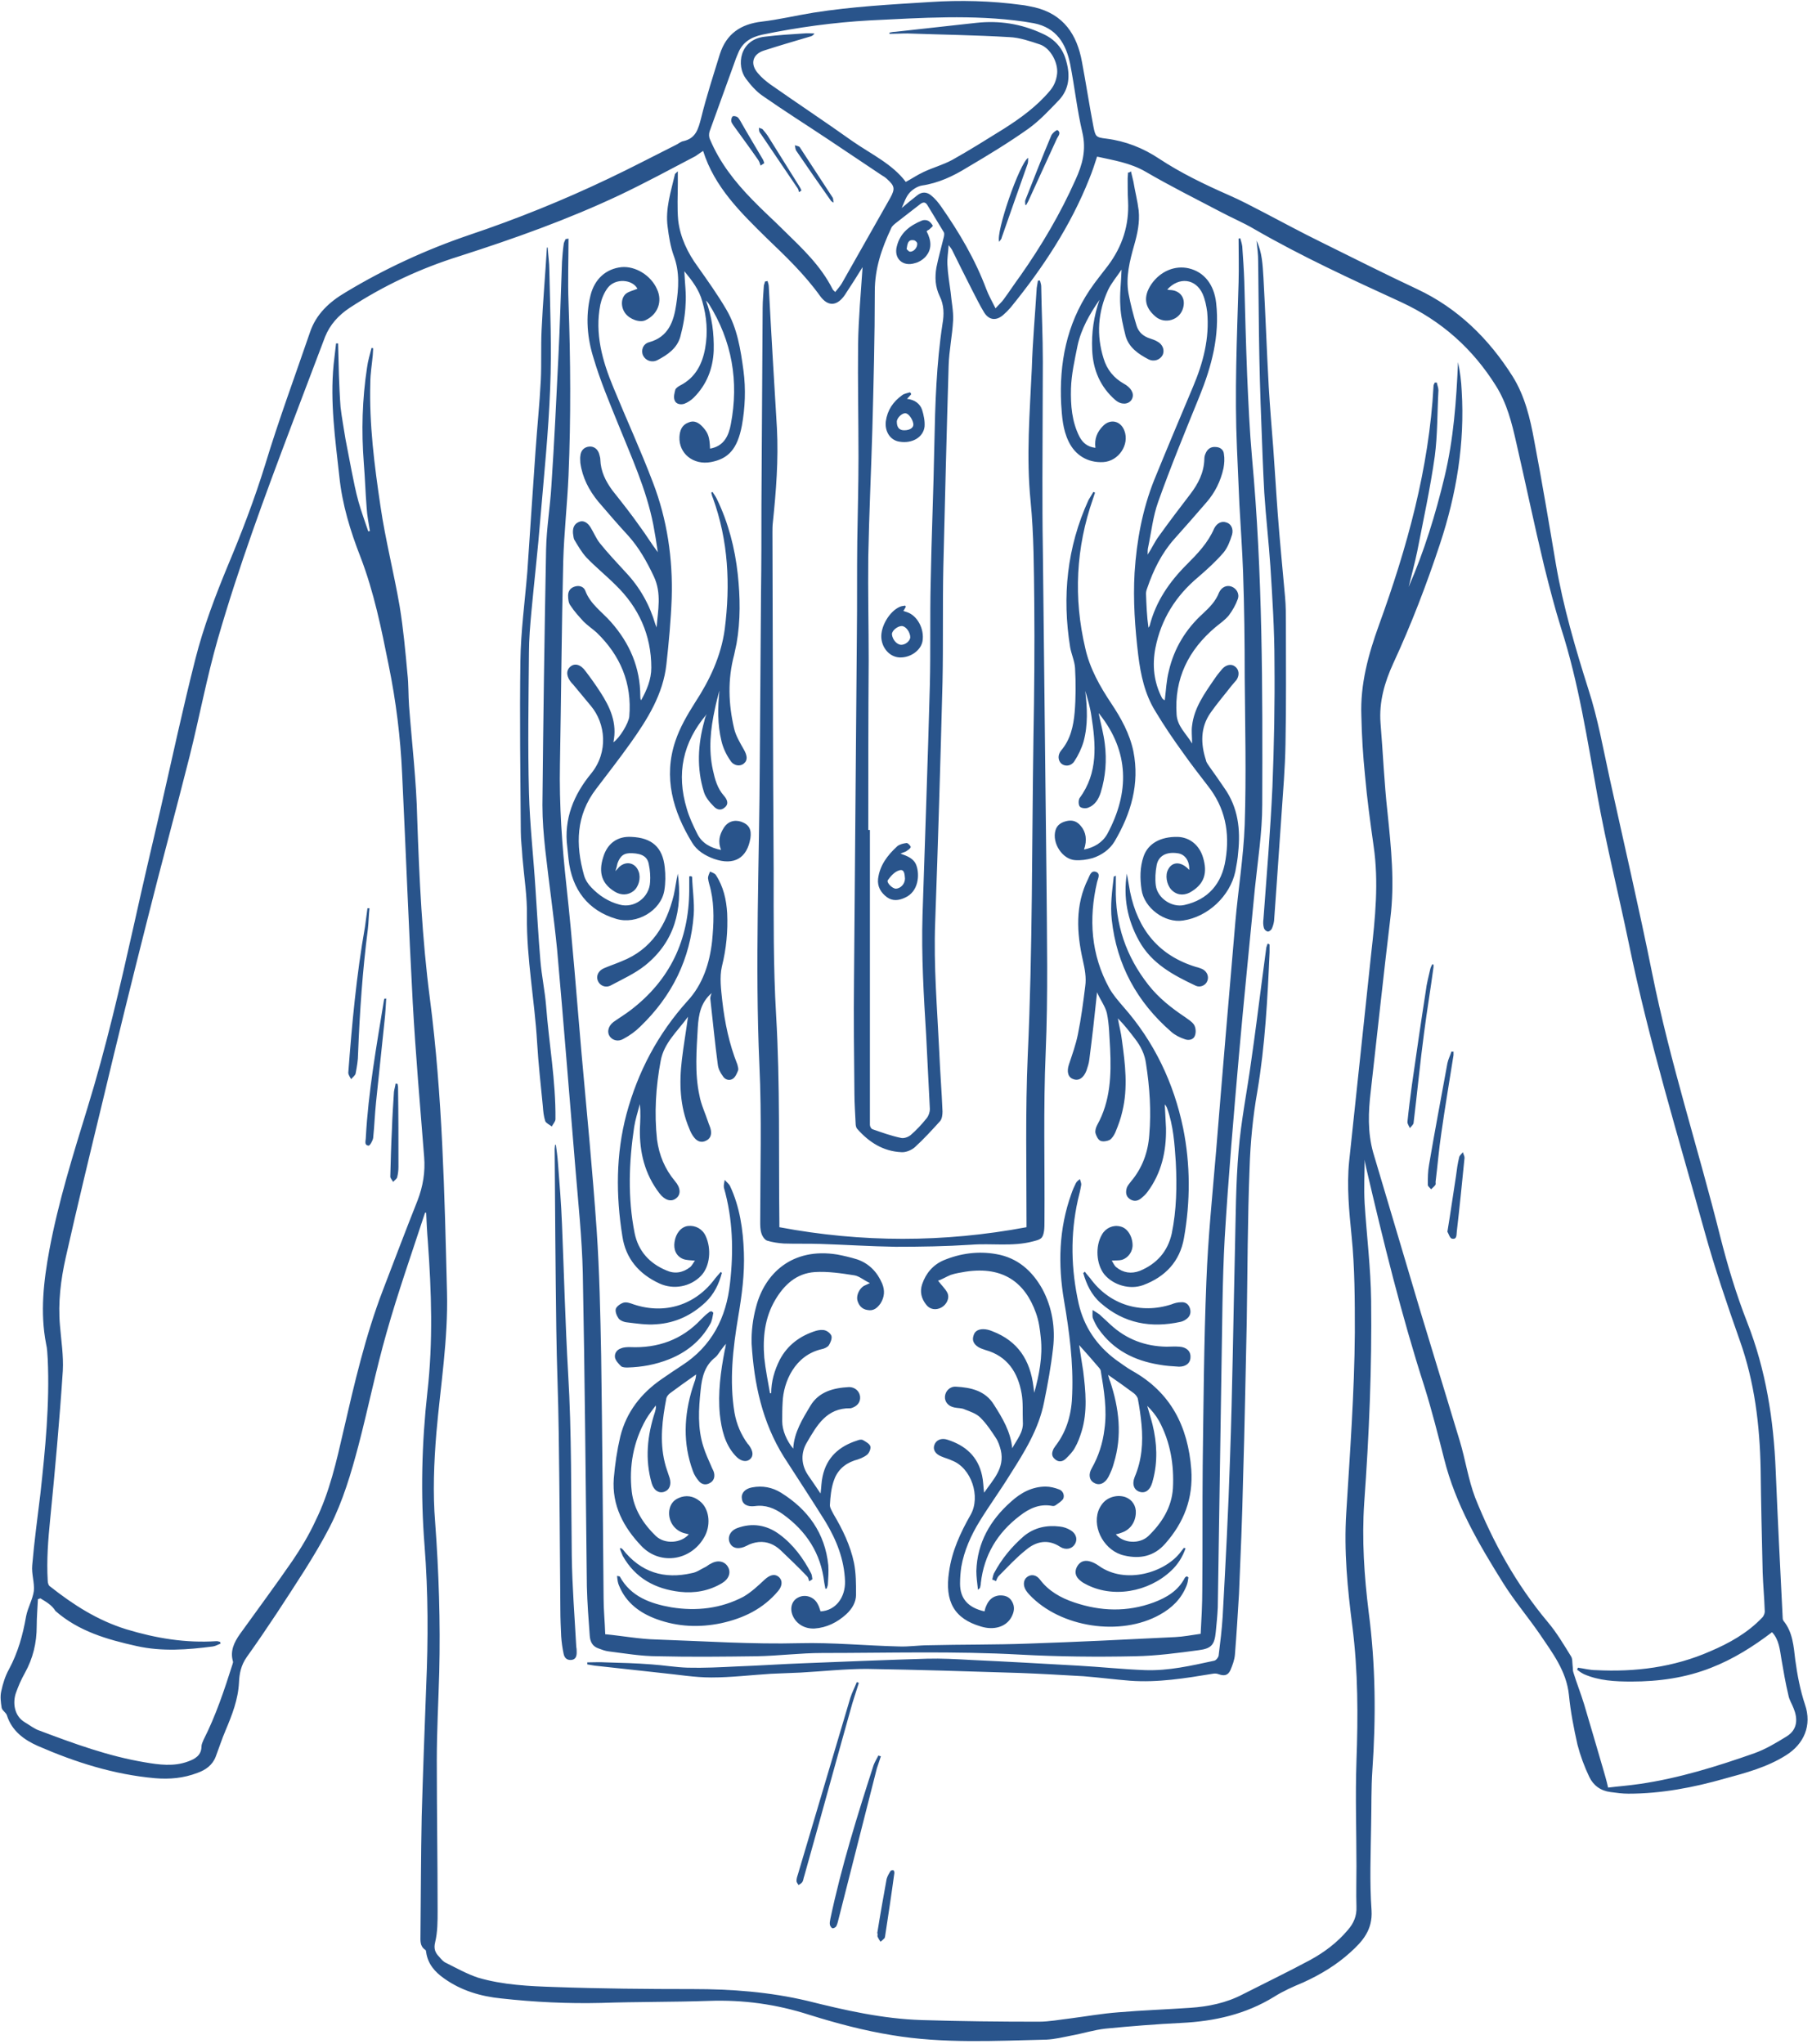
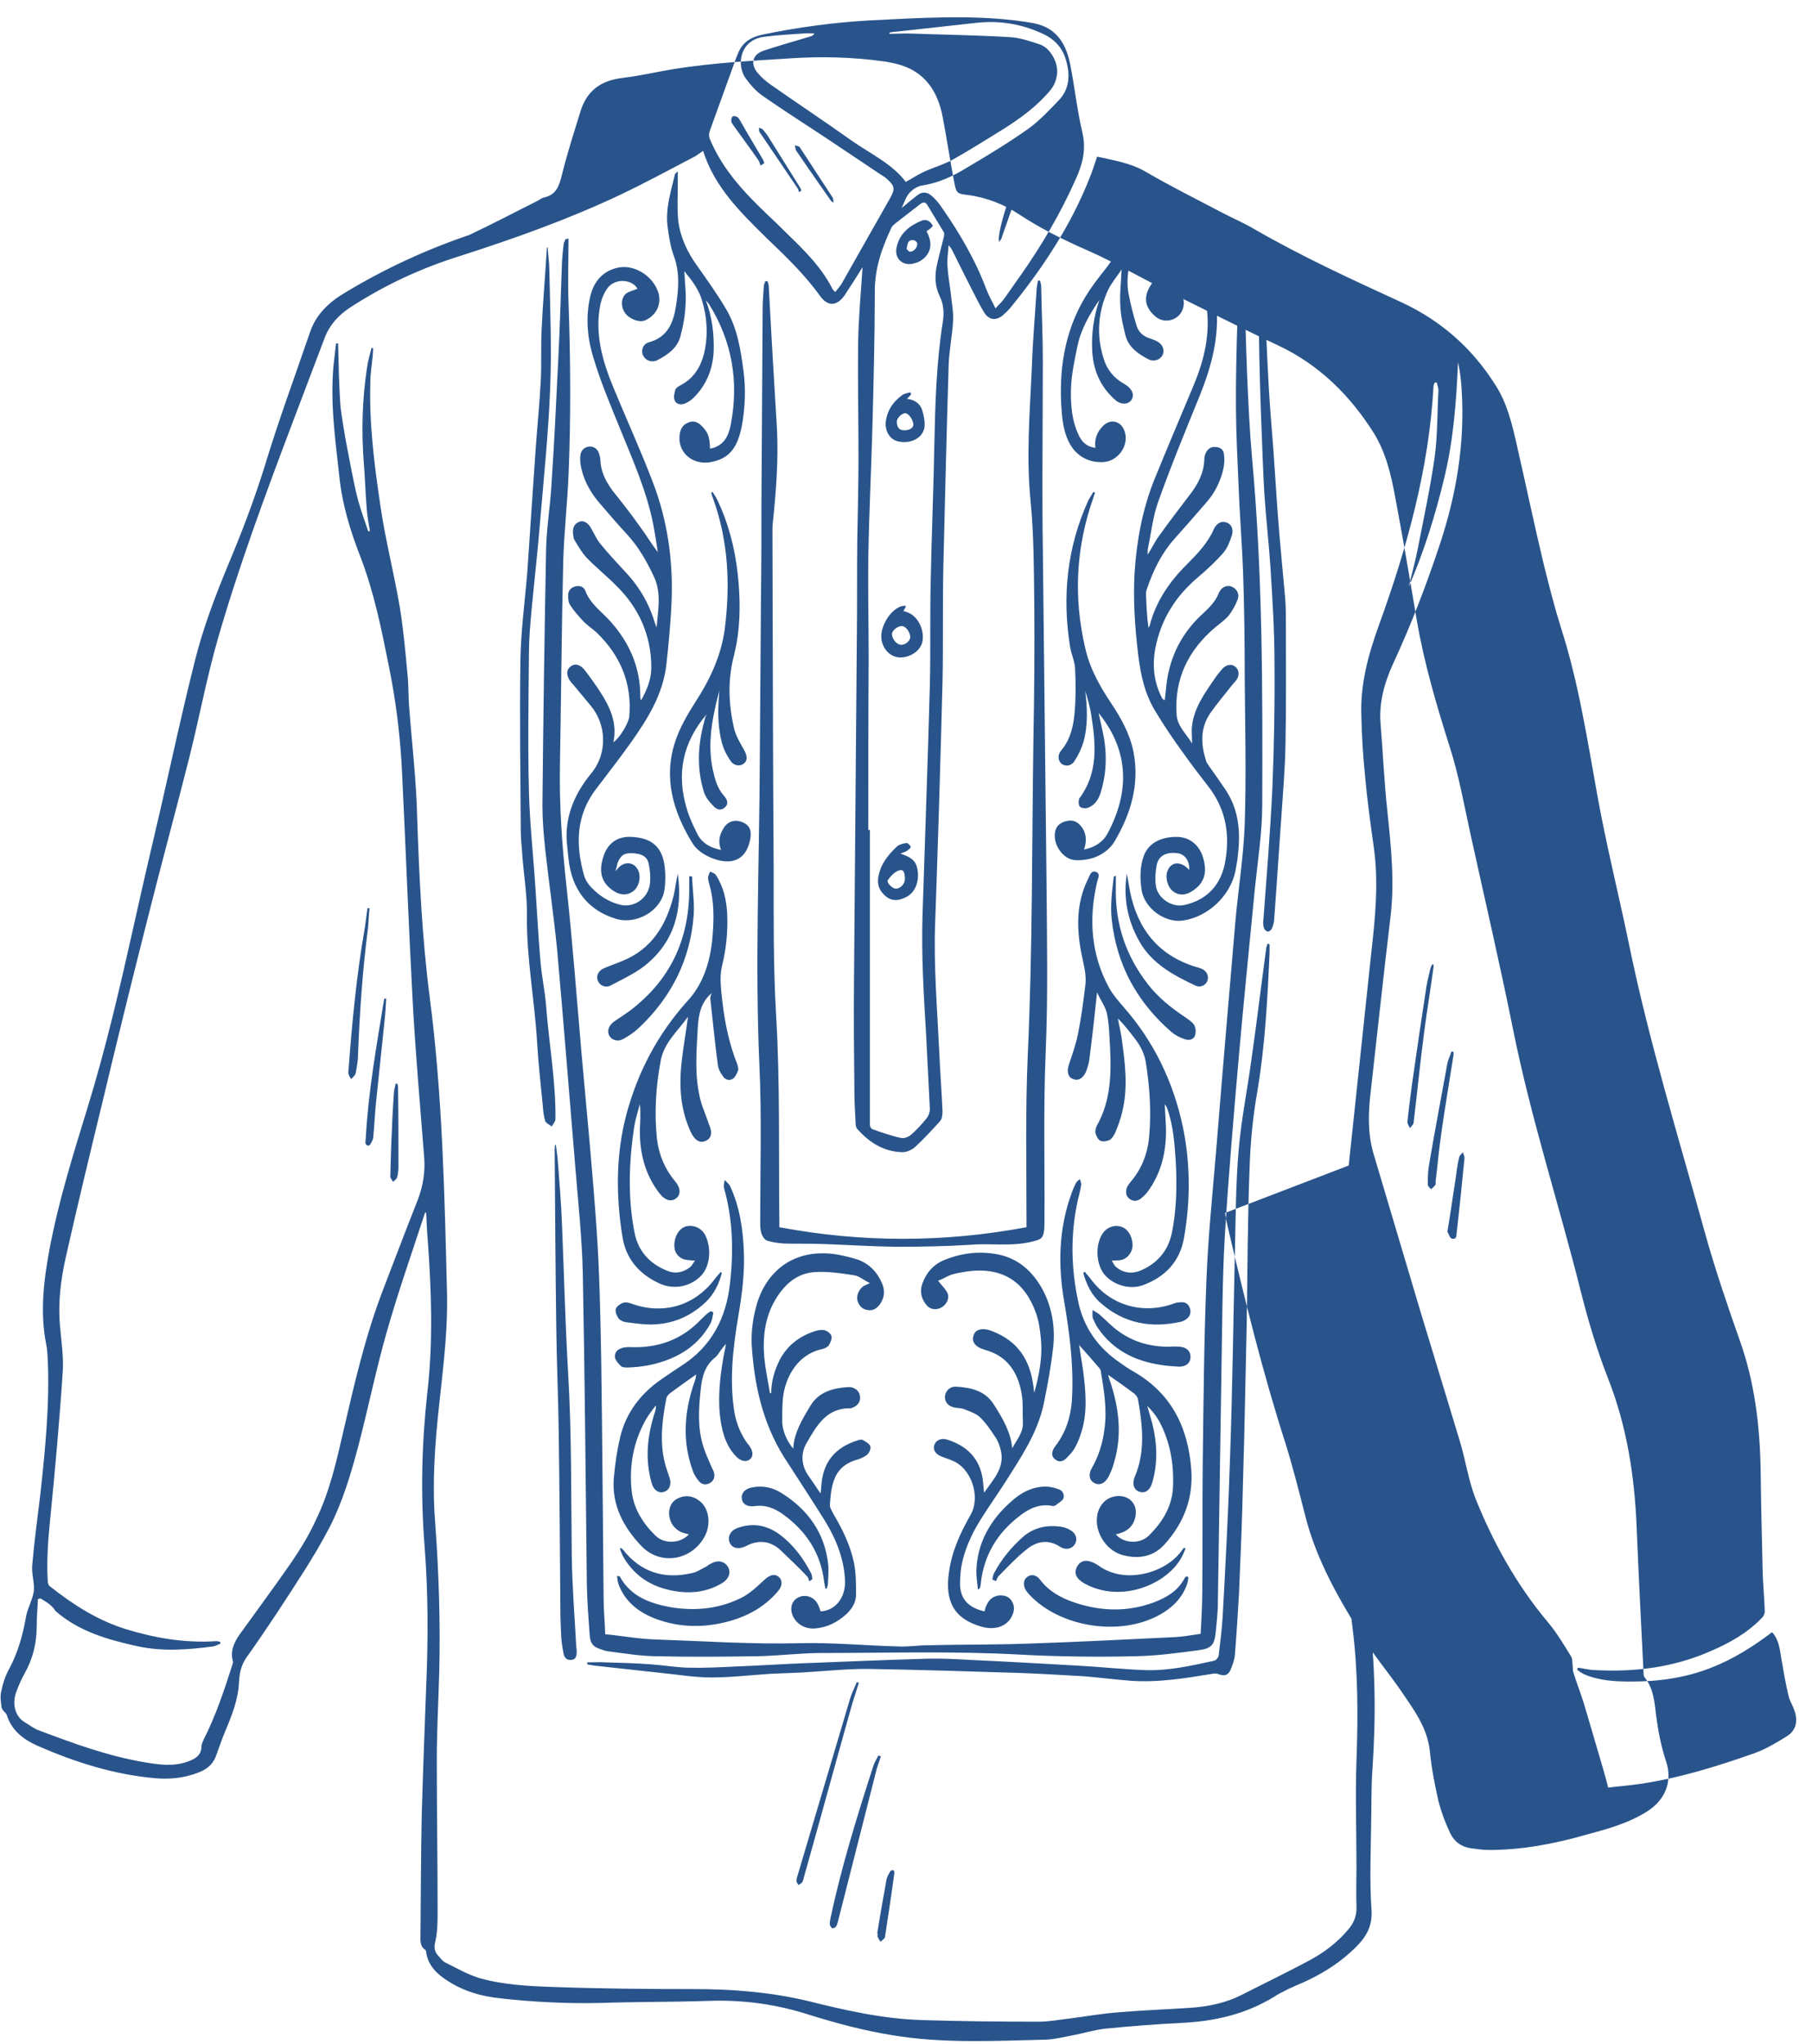
<svg xmlns="http://www.w3.org/2000/svg" fill="#29548b" height="501.1" preserveAspectRatio="xMidYMid meet" version="1" viewBox="-0.2 -0.5 444.3 501.1" width="444.3" zoomAndPan="magnify">
  <g id="change1_1">
-     <path d="M334.4,283.7c0,3.6-0.2,7.2,0,10.8c0.5,7.9,1.5,15.9,1.6,23.8c0.2,16.6-0.5,33.1-1.7,49.7c-0.6,9,0,17.9,1.1,26.8 c1.7,12.9,1.8,25.8,0.9,38.8c-0.3,4.4-0.2,8.8-0.3,13.3c-0.1,7-0.4,14.1,0.1,21c0.3,4.8-2.2,7.6-5.2,10.3c-3.4,3.1-7.4,5.5-11.6,7.4 c-2.4,1-4.9,2.1-7.1,3.5c-7,4.3-14.6,6-22.7,6.4c-6.2,0.3-12.4,0.8-18.6,1.4c-2.8,0.3-5.6,1.2-8.4,1.7c-2,0.4-4.1,0.9-6.1,1 c-12.7,0.3-25.4,1-37.9-1.1c-6.8-1.1-13.6-2.9-20.3-5c-8.1-2.6-16.2-3.7-24.6-3.4c-8.8,0.3-17.6,0.2-26.4,0.5 c-8.2,0.2-16.4-0.2-24.5-1.1c-5-0.5-9.8-1.9-14-4.9c-2.3-1.6-4-3.6-4.4-6.4c0-0.2-0.1-0.6-0.2-0.6c-1.4-0.9-1.2-2.3-1.2-3.7 c0.1-9.7,0.1-19.3,0.3-29c0.3-10.6,0.7-21.3,1.1-31.9c0.5-11.5,0.5-23-0.4-34.5c-1-12.6-0.7-25.1,0.7-37.7c1.4-12.3,1-24.6,0.1-37 c-0.2-2.3-0.3-4.6-0.4-6.9c0,0-0.1,0-0.1-0.1c-0.1,0-0.2,0.1-0.2,0.1c-3.2,9.8-6.6,19.4-9.4,29.3c-2.6,9.1-4.5,18.5-6.9,27.7 c-1.8,6.8-3.8,13.6-7,19.9c-1.9,3.7-4,7.2-6.2,10.7c-4.6,7.2-9.2,14.3-14.2,21.3c-1.4,2-1.8,4-1.9,6.2c-0.2,4.2-1.7,8-3.3,11.8 c-0.9,2.1-1.6,4.3-2.4,6.4c-0.8,2.1-2.5,3.3-4.5,4c-3.4,1.3-6.8,1.6-10.4,1.3c-10.1-0.9-19.5-3.9-28.7-7.9c-3.4-1.5-6.4-3.7-7.6-7.5 c-0.2-0.7-1.2-1.2-1.3-1.9c-0.2-1.3-0.4-2.7-0.1-4c0.4-1.9,1-3.8,1.9-5.4c2.2-4.1,3.4-8.4,4.2-13c0.4-2.1,1.6-4.1,1.9-6.2 c0.2-2-0.6-4.2-0.4-6.3c0.5-5.9,1.3-11.7,2-17.5c1.2-11,2.3-22,1.8-33.1c-0.1-1.2-0.1-2.5-0.4-3.7c-1.5-7.7-0.6-15.4,0.8-23 c2.2-11.8,5.8-23.3,9.3-34.7c4.6-14.9,8.1-30.1,11.5-45.3c2.1-9.5,4.3-18.9,6.5-28.3c2.8-12.2,5.4-24.4,8.5-36.6 c2-7.9,4.9-15.5,8-23c3.4-8.1,6.5-16.2,9.1-24.6c3.3-10.9,7.3-21.7,11-32.5c1.5-4.5,4.8-7.5,8.7-9.8c9.6-5.8,19.8-10.5,30.4-14.1 c11.6-3.9,23-8.5,34.1-13.8c5.5-2.6,11-5.5,16.4-8.2c0.7-0.3,1.3-0.9,2-1c3-0.7,3.6-2.9,4.3-5.6c1.3-5.3,3-10.5,4.6-15.7 c1.6-5,5.1-7.4,10.3-8c4.2-0.5,8.4-1.5,12.7-2.2c9.5-1.5,19-2,28.5-2.6c7.5-0.5,15-0.3,22.4,0.7c1.1,0.1,2.2,0.4,3.3,0.6 c7.1,1.7,10.4,6.7,11.6,13.4c1,5.3,1.8,10.6,2.8,15.8c0.5,2.5,0.6,2.7,3.2,3c4.7,0.6,9,2.3,12.9,4.9c5.3,3.5,11.1,6.3,17,8.9 c3,1.3,5.8,2.8,8.7,4.3c4.6,2.4,9.2,4.9,13.9,7.2c7.9,3.9,15.8,7.9,23.7,11.6c10,4.7,17.6,12.2,23.4,21.4c3,4.8,4.3,10.3,5.3,15.8 c1.9,10,3.6,20.1,5.3,30.2c1.8,10.5,4.8,20.7,8,30.8c2.3,7.1,3.6,14.5,5.2,21.8c3.5,15.9,7.2,31.8,10.4,47.7 c4.4,21.9,11.3,43,16.7,64.6c1.8,7.1,3.9,14.1,6.6,21c4.6,11.7,6.5,23.9,7,36.4c0.5,12,1.1,23.9,1.7,35.8c0,0.3,0,0.7,0.2,1 c2.3,2.8,2.5,6.3,2.9,9.6c0.5,3.7,1.2,7.4,2.4,11c1.7,5-0.2,9.6-4.7,12.4c-4.6,2.9-9.8,4.3-15,5.7c-7.7,2.2-15.6,3.7-23.6,3.7 c-1.5,0-2.9-0.2-4.4-0.4c-2.4-0.3-4.2-1.6-5.2-3.7c-1.2-2.5-2.2-5.2-2.9-7.9c-0.9-4-1.7-8.1-2.1-12.2c-0.6-5.9-4.1-10.4-7.2-15 c-2.9-4.2-6.2-8.1-8.9-12.4c-6-9.6-11.7-19.3-14.5-30.5c-1.5-5.9-3-11.8-4.8-17.6c-5.7-17.7-10.1-35.7-14.3-53.7 c-0.2-0.9-0.4-1.8-0.5-2.8C334.7,283.7,334.6,283.7,334.4,283.7z M9.7,391.4c-0.2,0.1-0.4,0.1-0.6,0.2c-0.1,2.2-0.3,4.4-0.3,6.6 c0,4.1-0.9,7.9-2.9,11.5c-0.9,1.6-1.6,3.2-2.2,4.9c-0.8,2.3-0.5,5.6,2.2,7.2c1.2,0.7,2.3,1.6,3.5,2c8.5,3.2,16.9,6.3,25.9,7.8 c3.5,0.6,7.1,1.1,10.6-0.2c1.7-0.6,3.3-1.5,3.3-3.7c0-0.5,0.3-1.1,0.5-1.6c3-5.9,5.1-12.2,7.1-18.5c0.1-0.3,0.2-0.6,0.1-0.8 c-0.7-2.5,0.3-4.6,1.7-6.6c4.3-6,8.7-11.9,12.9-18c2.1-3.1,4.1-6.4,5.7-9.9c3.4-6.9,5.1-14.5,6.8-21.9c2.7-11.7,5.4-23.4,9.7-34.6 c2.8-7.3,5.6-14.7,8.5-22c1.3-3.4,1.9-6.9,1.6-10.6c-1-12.6-2.1-25.3-2.8-37.9c-1-18.7-1.7-37.3-2.6-56c-0.4-9-1.5-17.9-3.3-26.7 c-1.8-9-3.6-17.9-6.9-26.5c-2.5-6.4-4.5-12.9-5.2-19.8c-1-9.1-2.3-18.2-1.4-27.4c0.2-1.7,0.4-3.5,0.6-5.2c0.2,0,0.3,0,0.5,0 c0.1,2.6,0.1,5.2,0.2,7.8c0.1,2.6,0.2,5.2,0.4,7.8c0.3,2.6,0.8,5.2,1.2,7.8c0.5,2.6,1,5.2,1.5,7.8c0.5,2.5,1,5.1,1.7,7.6 c0.7,2.5,1.6,4.9,2.4,7.3c0.1,0,0.2-0.1,0.4-0.1c-0.3-1.9-0.7-3.8-0.8-5.7c-0.3-3.7-0.4-7.3-0.7-11c-0.6-7.8-0.4-15.6,0.8-23.4 c0.2-1.6,0.7-3.2,1.1-4.8c0.1,0,0.3,0.1,0.4,0.1c0,0.6-0.1,1.1-0.1,1.7c-0.2,2.2-0.6,4.5-0.6,6.7c-0.3,10.2,1,20.3,2.5,30.4 c1.2,8.2,3.3,16.3,4.7,24.5c0.9,5.5,1.4,11,1.9,16.5c0.3,2.6,0.2,5.2,0.4,7.9c0.7,9.2,1.8,18.4,2,27.6c0.5,14.7,1.2,29.5,3.1,44.1 c3.1,23.9,3.6,48,4.2,72c0.3,11.6-1.6,23-2.6,34.5c-0.6,7.3-0.9,14.7-0.3,22c0.9,12.2,1.3,24.5,1,36.7c-0.2,7.2-0.6,14.4-0.6,21.6 c0,12.3,0.2,24.7,0.2,37c0,2.5,0,5.1-0.6,7.6c-0.4,1.6,0,2.6,1,3.6c0.5,0.6,1,1.2,1.7,1.5c2.6,1.3,5.1,2.7,7.8,3.6 c6.1,1.8,12.6,2.1,18.9,2.3c11.2,0.4,22.5,0.5,33.8,0.5c9.5,0,18.8,0.7,28.1,2.9c9.2,2.3,18.4,4.4,28,4.7c9.6,0.3,19.1,0.4,28.7,0.4 c2.6,0,5.1-0.5,7.7-0.8c3.9-0.5,7.8-1.2,11.8-1.5c5.9-0.5,11.7-0.7,17.6-1.1c4.5-0.3,8.9-1.2,12.9-3.3c5.5-2.8,11.1-5.5,16.5-8.4 c3.5-1.9,6.7-4.3,9.3-7.4c1.4-1.6,2.2-3.4,2.1-5.7c-0.1-3.3,0-6.6,0-9.9c0-8.6-0.3-17.2,0-25.8c0.4-11,0.4-22-1-33 c-1.2-9.3-2.1-18.5-1.5-27.9c0.9-14.7,2-29.4,2.1-44.2c0-7.9,0-15.8-0.8-23.7c-0.6-6-1.2-12.1-0.6-18.2c1.8-17,3.6-33.9,5.4-50.9 c1-8.8,1.9-17.6,0.6-26.5c-0.8-5.7-1.6-11.5-2.1-17.2c-0.5-4.9-0.8-9.8-0.9-14.7c-0.3-7.7,1.7-15,4.3-22.2 c6.9-19,12.3-38.4,13.4-58.7c0-0.3,0.2-0.5,0.3-0.8c0.2,0,0.3,0,0.5,0c0.1,0.6,0.4,1.3,0.4,1.9c-0.3,5.4-0.2,10.9-0.9,16.2 c-1.1,7.8-2.8,15.6-4.3,23.3c-0.6,2.9-1.4,5.8-2.1,8.7c3.8-8.7,6.6-17.8,8.8-27c2.2-9.2,2.9-18.6,3.3-28.1c0.5,2.3,0.8,4.7,0.9,7 c0.8,12.9-1.3,25.4-5.3,37.5c-3.3,10-7.1,19.9-11.5,29.4c-2.1,4.6-3.5,9.4-3.1,14.6c0.6,7.3,0.9,14.6,1.7,21.8 c0.9,8.7,1.8,17.3,0.7,26.1c-1.7,14.1-3.2,28.3-4.8,42.4c-0.6,5-0.8,10,0.6,15c3.9,13,7.7,26,11.6,39c3.2,10.5,6.4,21.1,9.6,31.6 c1.4,4.6,2.1,9.5,3.8,14c4.4,11,10.1,21.3,17.8,30.5c2.2,2.6,3.9,5.5,5.7,8.4c0.4,0.6,0.3,1.5,0.4,2.3c0.1,0.6,0,1.2,0.2,1.7 c0.8,2.6,1.8,5.1,2.6,7.7c1.6,5.3,3.1,10.6,4.7,16c0.4,1.4,0.8,2.7,1.2,4.5c2.4-0.3,5.1-0.5,7.8-0.9c9.6-1.4,18.9-4.3,28-7.5 c2.8-1,5.3-2.5,7.9-4.1c3-1.8,2.7-4.7,1.8-6.9c-0.4-1.1-1.1-2.1-1.3-3.3c-0.7-2.9-1.2-5.9-1.7-8.8c-0.4-2.4-0.6-4.8-2.3-6.6 c-4.6,3.5-9.5,6.6-14.9,8.7c-6.3,2.5-12.9,3.4-19.6,3.4c-4,0-7.9-0.2-11.6-1.8c-0.6-0.3-1.2-0.7-1.7-1.1c0.1-0.2,0.1-0.3,0.2-0.5 c1.5,0.2,2.9,0.6,4.4,0.6c9.7,0.5,19.1-0.7,28-4.6c4.7-2,9.2-4.5,12.8-8.3c0.4-0.4,0.7-1.2,0.6-1.8c-0.1-3.1-0.4-6.2-0.5-9.3 c-0.2-8.4-0.4-16.9-0.5-25.3c-0.2-10.8-1.5-21.4-5.1-31.5c-3.1-8.8-6.1-17.6-8.6-26.6c-6.5-23.5-13.7-46.8-18.6-70.7 c-2.5-12.1-5.5-24-7.7-36.2c-2.5-13.8-4.6-27.7-8.9-41.1c-1.6-5.1-2.9-10.2-4.2-15.4c-2.4-10-4.5-20.1-6.8-30.1 c-1.1-4.9-2.3-9.7-5-14c-5.7-9.1-13.3-15.9-23.2-20.5c-12.2-5.6-24.4-11.2-36-17.9c-2.7-1.6-5.6-2.8-8.4-4.3 c-6.1-3.2-12.3-6.3-18.3-9.8c-3.8-2.2-7.9-2.8-11.9-3.7c-0.6,1.9-1.2,3.7-1.9,5.4c-4.6,11.6-11.4,21.9-19.3,31.6 c-0.6,0.7-1.2,1.3-1.9,1.9c-1.7,1.4-3.4,1.2-4.6-0.7c-1.1-1.8-2-3.7-3-5.6c-1.7-3.3-3.3-6.6-4.9-9.8c-0.2-0.3-0.4-0.6-0.8-1.1 c-0.1,1.8-0.4,3.3-0.3,4.8c0.1,2.3,0.5,4.5,0.8,6.8c0.2,2.3,0.7,4.6,0.6,6.8c-0.2,3.8-1,7.5-1.1,11.2c-0.5,16.5-0.9,33-1.3,49.4 c-0.2,9.4,0,18.7-0.2,28.1c-0.5,19.7-1.1,39.4-1.8,59c-0.4,10.6,0.5,21.1,1,31.6c0.2,4.9,0.6,9.8,0.8,14.7c0,0.8-0.1,1.8-0.6,2.4 c-2,2.2-4,4.4-6.2,6.4c-0.8,0.7-2.2,1.3-3.3,1.2c-4.4-0.2-7.9-2.4-10.8-5.7c-0.3-0.3-0.4-0.9-0.4-1.3c-0.1-2.4-0.3-4.9-0.3-7.3 c-0.1-9.3-0.2-18.7-0.1-28c0.2-28.2,0.5-56.4,0.7-84.6c0.1-7.6,0-15.3,0.1-22.9c0.1-6.9,0.3-13.7,0.3-20.6c0-9.2-0.2-18.5-0.1-27.7 c0.1-6.4,0.7-12.8,1.1-18.9c-1.3,2.1-2.8,4.5-4.4,6.9c-1.9,2.7-4.1,2.8-6,0.2c-3.8-5.3-8.4-9.7-13.1-14.2 c-6.4-6.3-12.8-12.5-15.6-21.4c-0.7,0.5-1.3,0.9-1.9,1.3c-6.1,3.2-12.2,6.5-18.5,9.5c-12.7,6-25.9,10.7-39.3,15 c-9.6,3-18.6,7.2-27,12.7c-2.7,1.8-4.8,4.1-6,7.1c-2.8,7.3-5.5,14.6-8.3,21.9c-6.5,17.2-12.9,34.5-18,52.2 c-2.7,9.4-4.5,19.1-6.9,28.7c-3.4,13.5-7.1,27-10.5,40.6c-3.7,14.6-7.3,29.2-10.8,43.9c-3.1,12.8-6.2,25.6-9.1,38.5 c-1.2,5.4-1.9,10.9-1.4,16.6c0.3,3.7,0.9,7.4,0.7,11.1c-0.8,12.2-1.9,24.3-3.1,36.4c-0.5,5-0.9,10-0.6,15.1c0,0.5,0.2,1.2,0.6,1.4 c5.7,4.5,11.6,8.3,18.7,10.5c7.3,2.2,14.5,3.4,22.1,2.9c0.3,0,0.6,0.1,0.9,0.2c0,0.1,0,0.3,0.1,0.4c-0.6,0.2-1.2,0.6-1.9,0.7 c-6.2,0.8-12.4,1.3-18.7-0.1c-7.2-1.6-14.2-3.6-19.9-8.6C12.5,393,11,392.2,9.7,391.4z M217.9,7.8c0-0.1,0-0.2,0-0.3 c0.5-0.1,0.9-0.2,1.4-0.2c6.6-0.7,13.3-1.5,19.9-2.2c5.6-0.6,10.9,0.2,16.1,2.6c3.2,1.4,5.2,3.7,6,7c0.9,3.3,0.7,6.6-1.8,9.3 c-2.4,2.5-4.8,5.1-7.6,7.1c-4.8,3.4-9.9,6.5-15,9.5c-3.4,2.1-7,3.8-11.1,4.4c-1.1,0.2-2.3,1-3,1.8c-0.9,1-1.3,2.4-1.9,3.7 c1.3-1.1,2.5-2.1,3.8-3.1c1.1-0.9,2.3-0.9,3.4,0c1,0.8,1.8,1.8,2.5,2.8c4.4,6.3,8.3,12.9,11,20.1c0.6,1.6,1.4,3,2.3,4.8 c0.8-0.9,1.5-1.5,2-2.2c1.4-1.9,2.7-3.9,4.1-5.8c5.2-7.4,9.8-15.2,13.5-23.5c1.7-3.7,2.7-7.3,1.7-11.6c-1.3-5.5-1.9-11.2-3-16.8 c-1-4.9-3.3-8.9-8.9-10c-0.8-0.1-1.6-0.3-2.4-0.4c-12.6-1.8-25.2-0.9-37.8-0.3C204.2,5,195.4,6.2,186.7,8c-2.7,0.6-4.8,1.8-5.9,4.5 c-0.4,0.9-0.7,1.7-1,2.6c-2,5.5-4,11.1-6,16.6c-0.2,0.6-0.2,1.4,0.1,2c2.4,5.7,6.1,10.4,10.4,14.8c2.5,2.6,5.2,5,7.8,7.6 c4.4,4.3,8.9,8.5,11.8,14.2c0.1,0.3,0.4,0.5,0.7,0.8c0.6-0.8,1.2-1.4,1.6-2.1c4-7,7.9-14,11.9-21c1.2-2.2,1.1-2.9-0.8-4.6 c-0.4-0.4-0.9-0.7-1.4-1c-4.3-2.9-8.7-5.8-13-8.7c-5.4-3.6-10.8-7-16.1-10.7c-1.6-1.1-2.9-2.6-4.1-4.2c-2.4-3.2-1.6-9.6,4.6-10.3 c3.2-0.4,6.4-0.6,9.6-0.8c0.9-0.1,1.7,0,2.6,0c-0.3,0.5-0.7,0.7-1.2,0.8c-3.7,1.1-7.5,2.2-11.2,3.4c-2.8,0.9-3.4,3.3-1.5,5.5 c0.9,1.1,2,2,3.1,2.8c6.7,4.7,13.5,9.2,20.1,13.9c4.6,3.2,9.8,5.6,13.1,10c1.5-0.8,2.8-1.7,4.3-2.4c2.3-1.1,4.9-1.8,7.1-3 c4.3-2.4,8.4-5,12.6-7.6c4.1-2.6,8.1-5.5,11.3-9.3c1.1-1.3,1.6-2.6,1.8-4.2c0.3-2.7-1.6-6.3-4.2-7.2c-2.4-0.8-5-1.7-7.5-1.8 c-8.3-0.5-16.6-0.6-25-0.9C220.7,7.7,219.3,7.8,217.9,7.8z M212.7,203c0.1,0,0.3,0,0.4,0c0,24.1,0,48.2,0,72.3c0,0.4,0.3,1,0.7,1.1 c2.3,0.8,4.5,1.6,6.9,2.1c0.7,0.2,1.8-0.2,2.4-0.7c1.4-1.2,2.7-2.6,3.9-4.1c0.5-0.6,0.8-1.5,0.8-2.3c-0.3-6-0.6-11.9-0.9-17.9 c-0.6-9.9-1.2-19.7-0.9-29.6c0.6-18.8,1.3-37.7,1.8-56.5c0.2-8.3,0-16.7,0.2-25c0.2-11.3,0.7-22.6,0.9-33.9c0.2-9.9,0.5-19.8,2-29.6 c0.4-2.3,0.4-4.6-0.7-6.8c-1.1-2.3-1.2-4.6-0.8-7c0.5-2.5,1.2-4.9,1.8-7.4c0.1-0.4,0.2-1,0-1.3c-1.3-2.2-2.7-4.4-4-6.6 c-0.5-0.8-1-0.8-1.7-0.3c-1.9,1.5-3.9,3-5.8,4.5c-0.5,0.4-1.2,0.9-1.4,1.5c-2.3,4.9-4,9.8-4,15.4c0,11.3-0.3,22.5-0.6,33.8 c-0.3,10.4-0.8,20.9-1,31.3c-0.1,8.5,0.1,16.9,0.1,25.4C212.7,175.4,212.7,189.2,212.7,203z M138.5,58.1c-0.2,0.5-0.5,0.9-0.5,1.4 c-0.2,1.4-0.3,2.8-0.4,4.2c-0.3,7.9-0.5,15.7-0.9,23.6c-0.5,10.4-1,20.9-1.7,31.3c-0.3,5.2-1.2,10.4-1.3,15.6 c-0.4,20.9-0.7,41.8-0.9,62.7c0,3.7,0.3,7.3,0.7,11c0.9,8.1,2.1,16.3,2.9,24.4c1.6,17.9,3,35.9,4.5,53.8c0.7,8.5,1.6,17,1.8,25.5 c0.5,25.6,0.7,51.2,1,76.9c0.1,4,0.4,8,0.7,12c0.1,1.6,0.7,2.7,2.2,3.2c0.8,0.3,1.6,0.6,2.4,0.7c4,0.5,8,1.2,12.1,1.2 c8,0.2,16.1,0.1,24.2,0c5.4-0.1,10.7-0.8,16.1-0.8c16.2,0,32.4-0.5,48.6,0.4c9.3,0.5,18.7,0.6,28.1,0.4c5.3-0.1,10.5-0.8,15.7-1.5 c3.1-0.4,3.8-1.4,4.1-4.4c0.2-2,0.4-4,0.5-6.1c0.3-19.4,0.6-38.9,0.9-58.3c0.2-10.8,0.2-21.6,0.8-32.3c0.9-15,2.2-30,3.5-44.9 c1.2-13.6,2.6-27.2,3.9-40.8c0.7-6.8,1.8-13.7,1.8-20.5c0.1-28.3,0.1-56.7-2.5-85c-0.6-6.7-0.9-13.5-1.2-20.3 c-0.3-7.7-0.5-15.3-0.7-23c-0.1-2.9-0.3-5.7-0.5-8.6c-0.1-0.7-0.3-1.3-0.5-2c-0.1,0-0.2,0.1-0.4,0.1c0,3.6,0.1,7.1,0,10.7 c-0.4,13.6-1,27.1-0.4,40.7c0.2,4.6,0.4,9.2,0.6,13.8c0.3,5.5,0.7,11.1,0.9,16.6c0.3,8.6,0.4,17.1,0.4,25.7 c0.1,12.1,0.4,24.1,0,36.2c-0.3,8-1.6,15.9-2.3,23.9c-1.6,18.7-3.2,37.4-4.7,56c-0.9,10.7-2,21.4-2.4,32.1c-0.6,15-0.7,30-0.9,45.1 c-0.1,10.2,0,20.3-0.1,30.5c0,3.6-0.2,7.2-0.4,10.8c-2.2,0.3-4.2,0.7-6.2,0.8c-12,0.6-24.1,1.2-36.1,1.6c-8.1,0.3-16.3,0.2-24.4,0.4 c-2.4,0-4.9,0.4-7.3,0.3c-8.1-0.2-16.2-1-24.3-0.8c-11.7,0.3-23.3-0.5-35-0.9c-4.3-0.1-8.5-0.9-12.7-1.3c-0.1-3.1-0.4-6-0.4-8.8 c-0.2-19.8-0.3-39.7-0.6-59.5c-0.2-10.3-0.4-20.5-1.1-30.8c-1-14.4-2.4-28.8-3.7-43.2c-1.2-13.7-2.2-27.4-3.7-41.1 c-1.1-10-1.8-20-1.6-30c0.3-16.5,0.4-33.1,0.8-49.6c0.2-7.1,1-14.1,1.3-21.1c0.6-14.2,0.5-28.3,0-42.5c-0.2-5.2,0-10.4,0-15.6 C138.8,58.1,138.7,58.1,138.5,58.1z M187.4,68.5c-0.1,0.3-0.2,0.7-0.3,1c-0.1,1.8-0.3,3.7-0.3,5.5c-0.1,16.2-0.2,32.3-0.3,48.5 c0,7.1,0,14.2-0.1,21.3c-0.1,13.7-0.2,27.4-0.3,41.1c-0.1,24.9-1.2,49.8-0.1,74.7c0.6,12.8,0.2,25.6,0.2,38.4c0,1,0,2,0.3,2.9 c0.2,0.7,0.8,1.6,1.4,1.8c1.3,0.4,2.7,0.6,4.1,0.7c3,0.1,5.9,0,8.9,0.1c6.2,0.2,12.3,0.6,18.5,0.7c6.2,0,12.3-0.1,18.5-0.5 c5-0.4,10.1,0.5,15.1-0.8c1.9-0.5,2.5-0.6,2.8-2.6c0.1-0.8,0.1-1.6,0.1-2.4c0.1-13.8-0.3-27.6,0.3-41.4c0.6-14.1,0.3-28.2,0.2-42.2 c-0.3-27.1-0.6-54.2-0.9-81.4c-0.1-5.7-0.1-11.4-0.1-17.1c0-9.6,0.1-19.1,0.1-28.7c0-6.1-0.3-12.2-0.4-18.4c0-0.5-0.2-0.9-0.3-1.4 c-0.2,0-0.3,0-0.5,0c-0.1,0.6-0.2,1.2-0.3,1.8c-0.4,6.6-1,13.1-1.2,19.7c-0.5,10.9-1.4,21.7-0.3,32.6c0.8,8.2,0.8,16.5,0.9,24.8 c0.1,11,0,22-0.2,33.1c-0.4,26-0.2,52-1.4,78c-0.6,13.7-0.3,27.4-0.3,41.1c0,0.4,0,0.8,0,1c-20.3,3.8-40.4,3.8-60.6,0 c0-0.3,0-0.7,0-1.1c-0.2-17,0.2-33.9-0.8-50.9c-0.7-11.9-0.6-23.8-0.6-35.7c-0.2-27.5-0.2-55.1-0.3-82.6c0-0.8,0-1.7,0.1-2.5 c0.8-7.7,1.4-15.4,1-23.1c-0.7-11.6-1.4-23.2-2-34.8c0-0.4-0.2-0.9-0.3-1.3C187.7,68.5,187.5,68.5,187.4,68.5z M160.5,152.6 c-1.4-4.8-3.8-9.1-7.3-12.8c-2.1-2.3-4.3-4.6-6.3-7.1c-0.9-1.1-1.5-2.6-2.3-3.9c-0.8-1.3-1.9-1.8-2.9-1.3c-1.2,0.5-1.5,1.6-1.4,2.8 c0.1,0.5,0.1,1.1,0.3,1.5c0.9,1.5,1.8,3.1,3,4.4c2.2,2.3,4.8,4.4,7.1,6.7c5.7,5.5,8.8,12.3,8.8,20.3c0,2.9-1.1,5.5-2.5,8 c-0.2-0.3-0.2-0.7-0.2-1c0-7-2.6-13-7.2-18.2c-2.2-2.5-5.1-4.4-6.3-7.7c-0.4-1-1.5-1.3-2.5-1c-1.1,0.3-1.7,1.1-1.7,2.2 c0,0.9,0.1,1.9,0.6,2.5c0.9,1.4,2.1,2.7,3.2,3.9c1,1,2.2,1.8,3.2,2.7c5.8,5.6,8.7,12.4,8,20.6c-0.2,1.7-2.4,5.3-3.9,6.3 c1-4.7-0.8-8.6-3.2-12.3c-1.1-1.7-2.3-3.4-3.6-5.1c-1.2-1.7-2.7-2.1-3.8-1.1c-1.1,1-0.9,2.5,0.4,4c0.1,0.1,0.2,0.2,0.3,0.3 c1.5,1.8,2.9,3.5,4.4,5.3c3.6,4.3,4.3,11.3,0.1,16.5c-4.3,5.2-6.8,11.2-5.9,18.1c0.1,1,0.2,2,0.3,2.9c0.8,7.6,4.9,12.7,11.7,14.7 c5,1.5,11-2,11.8-7c0.3-1.8,0.3-3.8,0.1-5.6c-0.5-5-3.2-7.3-8.2-7.5c-3.4-0.2-5.9,1.6-6.9,5c-1.2,3.8-0.3,6.5,2.8,8.4 c1.6,1,3.3,0.9,4.6-0.1c1.3-1,1.9-3.2,1.3-4.8c-0.8-2.2-3.1-2.7-4.8-1.1c-0.2,0.2-0.4,0.5-0.9,1c0.3-0.9,0.4-1.4,0.5-1.9 c0.7-1.9,1.6-2.6,3.6-2.5c2.5,0.1,3.8,0.9,4.1,2.8c0.3,1.4,0.4,2.9,0.3,4.3c-0.2,3.8-3.9,6.5-7.5,5.5c-2.7-0.7-5-2.2-6.9-4.2 c-0.8-0.8-1.5-1.9-1.8-3c-2.1-7.5-2-14.7,3-21.2c2.8-3.7,5.7-7.4,8.4-11.2c4.2-5.9,8-12,8.8-19.3c0.6-5.4,1.1-10.8,1.3-16.2 c0.3-9.7-1.1-19.3-4.6-28.4c-3-7.9-6.5-15.5-9.7-23.3c-2.7-6.5-4.6-13.2-3.2-20.3c0.3-1.4,0.9-2.9,1.8-4.1c1.9-2.5,6.1-2.1,7.3,0.2 c-0.9,0.4-2,0.6-2.8,1.2c-1.3,1.1-1.3,3.3-0.2,4.8c1.1,1.5,3.6,2.4,5,1.7c3-1.4,4.2-4.6,2.8-7.6c-1.5-3.4-5.3-5.7-8.7-5.4 c-3.8,0.4-6.6,2.9-7.6,6.9c-1.3,5.3-0.8,10.6,0.8,15.6c1.6,5.4,3.8,10.6,5.9,15.8c3.3,8.2,7,16.2,8.7,24.9c0.4,2.2,0.8,4.5,1.1,6.7 c-1.6-2.1-2.9-4.3-4.4-6.3c-2.1-3-4.4-5.9-6.7-8.8c-1.7-2.3-2.9-4.7-3-7.6c0-0.4-0.1-0.7-0.2-1.1c-0.3-1.4-1.3-2.2-2.5-2.1 c-1.2,0.1-2.1,0.9-2.2,2.3c-0.1,0.6,0,1.1,0,1.7c0.5,3.6,2.1,6.7,4.4,9.5c2.4,2.8,4.8,5.6,7.3,8.3c2.7,3,4.6,6.4,6.3,10 c2,4.2,1,8.4,0.7,12.6C160.8,153.2,160.6,152.9,160.5,152.6z M284.7,170.6c-2-3.9-2.4-8-1.6-12.2c1.4-7.1,5-12.8,10.5-17.4 c2.2-1.9,4.3-3.8,6.2-6c1-1.2,1.6-2.8,2.1-4.4c0.4-1.5-0.3-2.7-1.4-3c-1.1-0.4-2.3,0.1-3,1.5c-1.5,3.5-4.1,6.2-6.7,8.8 c-4.3,4.3-7.6,9.1-9.1,15c-0.1,0.2-0.2,0.4-0.3,0.5c-0.4-2.8-0.5-5.6-0.6-8.3c0-0.5,0.1-0.9,0.3-1.4c1.5-4.4,3.5-8.5,6.6-12 c2.7-3,5.3-6,7.9-9c2.1-2.4,3.5-5.2,4.2-8.4c0.2-1.1,0.3-2.3,0.1-3.5c-0.1-1.1-1-1.7-2.1-1.7c-1.2-0.1-2,0.6-2.4,1.6 c-0.2,0.4-0.3,0.9-0.3,1.4c-0.1,3.3-1.5,6-3.4,8.5c-2.6,3.4-5.2,6.8-7.7,10.3c-1,1.3-1.7,2.9-2.8,4.6c0-0.8,0-1.3,0.1-1.7 c0.8-3.8,1.2-7.7,2.5-11.3c3.1-8.7,6.6-17.2,10.1-25.8c3-7.4,5-14.9,4.1-22.9c-0.5-4.5-2.9-7.6-6.7-8.5c-3.4-0.8-7,0.7-9.2,3.9 c-2,3-1.7,5.6,1,7.9c2.3,2,6,0.9,6.8-2.1c0.7-2.5-0.8-4.4-3.4-4.4c-0.2,0-0.3-0.1-0.5-0.1c2.9-3.2,7-2.7,8.7,1.1 c0.6,1.4,0.9,2.9,1.1,4.4c0.6,6.5-1,12.5-3.5,18.4c-3.2,7.6-6.4,15.2-9.5,22.8c-2.9,7.3-4.3,14.9-4.8,22.7 c-0.4,6.8,0.1,13.6,0.9,20.3c0.6,4.8,1.6,9.5,4.2,13.7c2.1,3.5,4.4,6.9,6.8,10.2c1.9,2.7,4,5.4,6,8c4.3,5.4,5.5,11.5,4.4,18.2 c-0.9,5.9-4.3,9.8-10.1,11.1c-3.1,0.7-6.6-1.7-7-4.8c-0.2-1.6-0.1-3.3,0.2-4.9c0.4-2.3,2.3-3.4,5.1-3c1.8,0.2,3,1.8,2.9,4.1 c-2.1-2.3-4.5-2.1-5.4,0.4c-0.5,1.6,0.1,3.8,1.4,4.8c1.3,1.1,3.1,1.1,4.7,0c3-1.9,3.8-4.5,2.7-8.2c-0.9-3.1-3.3-5-6.2-5.1 c-4.2-0.1-7.3,1.6-8.4,4.8c-0.9,2.6-0.9,5.4-0.5,8.1c0.6,4.5,5.7,8.3,10.2,7.6c6.1-0.9,11.5-6,12.8-12c0.3-1.6,0.6-3.2,0.7-4.7 c0.6-5.6,0-11-3.4-15.8c-1.2-1.8-2.5-3.6-3.7-5.3c-0.3-0.5-0.7-0.9-0.8-1.5c-1.3-4-1.4-8,1.1-11.6c1.6-2.3,3.5-4.5,5.2-6.7 c0.4-0.5,0.8-0.9,1.2-1.4c0.8-1.2,0.6-2.6-0.4-3.3c-0.9-0.7-2.2-0.4-3.1,0.6c-0.7,0.8-1.4,1.7-2,2.6c-2.4,3.5-4.9,7-5.4,11.3 c-0.2,1.3,0,2.7,0,4.4c-1.5-2.5-3.6-4.2-3.8-7.1c-0.6-8.8,2.9-15.8,9.5-21.4c1.1-0.9,2.4-1.8,3.3-2.9c0.9-1.2,1.7-2.6,2.2-4 c0.5-1.4-0.4-2.7-1.6-3.1c-1.2-0.4-2.4,0.2-3,1.5c-0.8,2.1-2.3,3.6-3.9,5.1c-4.2,3.8-7.1,8.5-8.4,14.1c-0.6,2.3-0.7,4.8-1,7.2 C285,171,284.8,170.8,284.7,170.6z M310.6,230.9c-0.1,0.3-0.2,0.6-0.3,0.9c-0.4,3-0.8,6.1-1.2,9.1c-0.8,6.2-1.6,12.5-2.5,18.7 c-1,7.4-2.5,14.7-3.1,22.1c-0.7,8.1-0.7,16.4-0.9,24.5c-0.4,16.9-0.6,33.9-1.2,50.8c-0.4,12.9-1.1,25.9-1.8,38.8 c-0.2,3.2-0.6,6.5-1,9.7c-0.1,0.4-0.6,1.1-1.1,1.2c-5.6,1.2-11.1,2.5-16.9,2.3c-5.5-0.2-11-0.8-16.5-1.1c-8.8-0.5-17.6-1-26.3-1.4 c-3.6-0.2-7.2-0.4-10.7-0.3c-10,0.3-19.9,0.7-29.9,1.1c-5.6,0.2-11.2,0.6-16.8,0.8c-4,0.2-8,0.4-12,0.3c-3-0.1-5.9-0.6-8.8-0.8 c-3.8-0.3-7.5-0.4-11.3-0.5c-1.5-0.1-3,0-4.5,0c0,0.2,0,0.3,0,0.5c0.6,0.1,1.2,0.2,1.8,0.3c5.5,0.6,10.9,1.2,16.4,1.8 c4.1,0.4,8.1,1.1,12.2,1.1c4.9,0,9.8-0.6,14.6-0.9c2.4-0.1,4.9-0.2,7.3-0.3c5.4-0.3,10.8-0.9,16.2-0.9c12.6,0.2,25.1,0.6,37.7,1 c5.2,0.2,10.3,0.5,15.5,0.8c3.8,0.3,7.6,0.8,11.4,1.1c6.8,0.5,13.5-0.6,20.2-1.7c0.5-0.1,1-0.1,1.5,0.1c1.4,0.5,2.3,0.3,2.9-1 c0.5-1.2,1-2.5,1.1-3.8c0.4-5,0.7-9.9,1-14.9c0.4-9.4,0.8-18.8,1-28.2c0.4-12.8,0.6-25.7,0.9-38.5c0.2-12.6,0.2-25.2,0.7-37.8 c0.2-6.2,0.8-12.5,1.9-18.7c1.9-11.3,2.5-22.7,3-34.1c0-0.6,0-1.3,0-1.9C310.9,230.9,310.7,230.9,310.6,230.9z M274.8,375.3 c2.1-0.7,3.4-2.5,3.5-4.8c0.1-1.8-0.9-3.3-2.5-3.9c-1.9-0.7-4.4-0.1-5.7,1.6c-0.4,0.5-0.8,1.2-1,1.8c-1.5,4.4,1.7,9.9,6.4,10.9 c3.8,0.9,7.3,0.2,10-2.9c4.6-5.2,6.9-11.1,6.4-18.2c-0.8-10.5-5-18.9-14.5-24.2c-1.4-0.8-2.7-1.8-4-2.7c-4.7-3.5-7.8-8.1-9.1-13.7 c-1.9-8.5-2.1-17-0.2-25.5c0.3-1.2,0.6-2.4,0.8-3.6c0.1-0.5-0.2-1-0.3-1.5c-0.4,0.3-0.8,0.6-1,1c-0.4,0.8-0.8,1.7-1.1,2.6 c-3.1,8.6-3.3,17.4-1.8,26.2c1.3,7.6,2.3,15.2,2,22.9c-0.1,4.6-1.2,8.9-4,12.6c-0.2,0.2-0.3,0.5-0.5,0.7c-0.5,1-0.7,1.9,0.3,2.7 c0.9,0.8,1.9,0.6,2.7-0.2c0.8-0.8,1.7-1.7,2.2-2.7c0.7-1.2,1.2-2.6,1.6-3.9c1.5-4.9,1-9.9,0.4-14.8c-0.3-2.1-0.7-4.3-1-6.4 c1.7,1.9,3.4,3.8,5,5.7c0.1,0.2,0.3,0.4,0.3,0.6c0.8,4.8,1.6,9.6,0.9,14.4c-0.4,3.3-1.4,6.5-3.1,9.5c-0.9,1.5-0.6,3,0.6,3.6 c1.2,0.7,2.6,0.2,3.5-1.5c0.5-1,1-2.1,1.3-3.3c2.1-6.8,1.3-13.5-0.9-20.1c-0.2-0.4-0.3-0.9-0.5-1.6c2.3,1.6,4.3,3,6.3,4.5 c0.4,0.3,0.9,0.9,1,1.4c0.4,2.1,0.7,4.2,0.9,6.3c0.4,4.4,0.1,8.7-1.7,12.9c-0.7,1.8-0.1,3.2,1.3,3.6c1.4,0.4,2.5-0.5,3-2.2 c0.1-0.2,0.1-0.5,0.2-0.7c1.2-4.5,1-9.1-0.1-13.6c-0.4-1.6-0.9-3.1-1.3-4.6c1.1,1.1,2.1,2.3,2.9,3.7c2.8,5.2,3.7,10.8,3.4,16.5 c-0.3,4.7-2.7,8.5-6,11.7c-2.2,2.1-6.2,1.8-8-0.4C273.9,375.6,274.3,375.5,274.8,375.3z M170.1,338.3c-0.2,0.5-0.3,1-0.5,1.5 c-2.1,6.8-2.4,13.6,0.1,20.4c0.3,0.9,0.9,1.8,1.5,2.5c0.7,0.8,1.7,1,2.7,0.4c0.9-0.5,1.2-1.4,1-2.4c-0.1-0.6-0.5-1.1-0.7-1.7 c-0.7-1.6-1.4-3.1-1.9-4.7c-1.5-4.6-1.2-9.3-0.7-14c0.3-3.1,1-6,3.6-8c0.7-0.6,1.1-1.5,1.7-2.2c0.2-0.3,0.4-0.5,0.9-1.1 c-0.1,0.8-0.2,1.2-0.3,1.6c-1,5.2-1.7,10.4-1.2,15.7c0.4,3.6,1.2,7.2,3.7,10c1.3,1.5,2.7,1.8,3.7,1c0.9-0.8,0.8-2-0.3-3.5 c-0.1-0.1-0.1-0.2-0.2-0.2c-1.7-2.3-2.8-4.9-3.3-7.7c-1.3-7.9-0.4-15.7,0.9-23.5c0.9-5.3,1.6-10.5,1.4-15.8 c-0.2-5.6-1-11.2-3.4-16.3c-0.3-0.6-0.9-1-1.3-1.5c-0.1,0.6-0.3,1.3-0.2,1.9c2.2,7.7,2.4,15.5,1.5,23.4c-0.9,8.5-4.5,15.5-11.8,20.2 c-1.7,1.1-3.3,2.2-4.9,3.3c-5.1,3.5-8.7,8.1-10.2,14.1c-0.8,3.4-1.3,6.8-1.6,10.3c-0.5,6.6,2.4,12,6.8,16.6 c4.7,4.9,12.5,3.5,15.6-2.6c1.5-3,0.9-6.8-1.4-8.5c-1.5-1.2-3.3-1.5-5.1-0.7c-1.4,0.6-2.1,1.7-2.3,3.1c-0.3,2.5,1.2,4.8,3.6,5.5 c0.4,0.1,0.8,0.2,1.2,0.3c-1.9,2.2-5.9,2.5-8.1,0.4c-3.1-3-5.4-6.6-5.9-10.9c-0.7-6.2,0.4-12.2,3.5-17.7c0.7-1.2,1.6-2.3,2.4-3.4 c0.1,0.7-0.1,1.2-0.2,1.6c-1.9,5.8-2.5,11.6-0.8,17.5c0.5,1.7,1.7,2.5,3,2.1c1.3-0.4,1.9-1.7,1.4-3.4c-0.4-1.3-0.9-2.5-1.2-3.8 c-1.3-5.3-0.6-10.6,0.4-15.8c0.1-0.4,0.5-0.9,0.9-1.2c2-1.5,4-2.9,6.4-4.6C170.4,337.4,170.3,337.8,170.1,338.3z M174,244.7 c0.6,5.3,1.1,10.6,1.8,15.8c0.1,1,0.6,2,1.2,2.8c0.5,0.9,1.6,1.3,2.5,0.7c0.6-0.4,1-1.3,1.3-2.1c0.1-0.4-0.1-0.9-0.2-1.4 c-2-5-3.1-10.3-3.7-15.6c-0.3-2.8-0.7-5.8-0.1-8.4c1.1-4.4,1.5-8.7,1.3-13.1c-0.2-3.3-0.9-6.5-2.8-9.4c-0.3-0.4-1-0.6-1.4-0.8 c-0.2,0.5-0.5,1.1-0.5,1.6c0.1,1,0.5,2,0.7,3c0.9,4.1,0.7,8.3,0.3,12.5c-0.6,5.4-2.3,10.6-6,14.6c-7.3,8.1-12.2,17.4-15,27.8 c-2.6,9.8-2.6,19.9-1,29.9c0.8,5.5,4.1,9.3,9.1,11.6c3.5,1.6,7.6,0.8,10.2-1.9c2.2-2.3,2.6-6.6,1.1-9.8c-0.8-1.7-2.5-2.6-4.3-2.4 c-1.7,0.2-3,1.8-3.3,3.9c-0.3,1.9,0.4,3.5,2.1,4.2c0.8,0.3,1.8,0.3,2.9,0.4c-0.4,0.5-0.7,1.2-1.2,1.6c-1.8,1.4-3.8,1.7-5.8,0.8 c-4.1-1.7-6.9-4.7-7.8-9.2c-1.7-8.6-1.4-17.3-0.1-26c0.3-1.9,0.9-3.7,1.4-5.6c0.2,2.1,0.1,4.1,0,6.1c-0.1,5.8,1.2,11.1,4.8,15.8 c1.3,1.7,2.9,2.2,4.1,1.2c1.2-0.9,1.1-2.6-0.3-4.2c-2.5-3-3.9-6.4-4.4-10.2c-0.7-6.5-0.3-12.9,0.9-19.3c0.8-4.4,4.1-7.2,6.7-10.8 c-0.5,3.7-1.1,7.1-1.5,10.5c-0.7,5.8-0.5,11.5,1.8,16.9c0.3,0.8,0.7,1.6,1.2,2.2c0.7,0.9,1.7,1.4,2.9,0.8c1.1-0.5,1.4-1.5,1.2-2.6 c-0.1-0.7-0.5-1.4-0.7-2.1c-0.7-2.1-1.7-4.2-2.1-6.4c-1.2-5.5-0.7-11.2-0.4-16.7c0.2-3.1,0.7-6.1,3.4-8.4 C174,243.7,173.9,244.2,174,244.7z M271.2,247.9c0.6,2.8,0.6,5.8,0.8,8.7c0.3,6.5,0.1,12.9-3.2,18.8c-0.3,0.6-0.5,1.3-0.4,1.9 c0.2,0.7,0.6,1.6,1.2,1.9c0.6,0.3,1.7,0.1,2.3-0.2c0.6-0.4,1.1-1.2,1.4-1.9c0.7-1.7,1.3-3.3,1.7-5.1c1.4-5.8,0.7-11.6-0.1-17.4 c-0.2-1.8-0.7-3.6-1-5.4c1.6,1.6,2.9,3.3,4.2,5c1.4,1.8,2.4,3.8,2.7,6.1c0.9,5.8,1.3,11.6,0.8,17.5c-0.3,4.2-1.7,8.1-4.5,11.4 c-0.4,0.5-0.8,1-1,1.5c-0.3,1-0.3,2,0.6,2.7c0.9,0.7,1.9,0.7,2.8,0c0.6-0.5,1.2-1,1.7-1.7c3.4-4.6,4.6-9.9,4.5-15.6 c-0.1-1.9-0.2-3.9-0.3-5.8c0.3,0.3,0.5,0.7,0.6,1c1.5,4.2,1.8,8.6,2.1,13.1c0.3,5.9,0.2,11.8-1,17.6c-1,4.4-3.7,7.4-7.8,9.1 c-2.1,0.8-4.1,0.5-5.8-0.9c-0.5-0.4-0.7-1-1.1-1.6c1-0.1,1.8,0,2.5-0.2c1.6-0.5,2.7-2.1,2.6-3.8c-0.1-2.2-1.4-4.1-3.1-4.4 c-1.7-0.4-3.5,0.4-4.4,2c-1.7,2.9-1.4,7.3,0.6,9.8c2.2,2.6,6.2,3.8,9.5,2.6c5.4-2,9-5.8,10-11.5c1.6-9,1.6-18.1-0.2-27 c-2.3-11.1-7.1-21.2-14.7-29.8c-1.2-1.4-2.5-2.9-3.4-4.5c-4.5-8.2-5.1-17-3-26c0.2-0.9,0.9-2-0.2-2.5c-1.3-0.5-1.6,0.9-2,1.7 c-3.2,6.4-2.8,13.2-1.3,19.9c0.5,2.2,0.9,4.3,0.6,6.4c-0.5,4-1,7.9-1.8,11.8c-0.5,2.5-1.4,5-2.2,7.4c-0.6,1.8-0.2,3.2,1.1,3.6 c1.3,0.5,2.5-0.3,3.2-2.1c0.3-0.9,0.6-1.8,0.7-2.7c0.7-5.4,1.3-10.7,1.9-16.5C269.6,244.7,270.8,246.2,271.2,247.9z M188.6,341.1 c-0.5-2.9-1.1-5.8-1.4-8.7c-0.4-5,0.1-9.8,2.7-14.2c2.2-3.7,5.2-6.5,9.7-6.8c3.2-0.2,6.5,0.3,9.7,0.8c1.2,0.2,2.3,1.2,3.8,1.9 c-0.8,0.4-1.1,0.5-1.5,0.7c-1.1,0.7-1.8,2.2-1.6,3.4c0.3,1.3,1.1,2.3,2.5,2.5c1.5,0.3,2.4-0.5,3.2-1.6c1-1.6,1.1-3.2,0.4-4.9 c-1.2-2.8-3.2-4.9-6.1-5.9c-1.6-0.5-3.3-0.9-4.9-1.2c-11.1-1.8-17.8,4.7-19.9,12.8c-0.8,2.9-1.2,6.1-1.1,9.1 c0.6,9.8,2.6,19.2,7.9,27.7c3.4,5.3,6.9,10.6,10.2,15.9c2.7,4.5,4.6,9.2,4.8,14.6c0.1,4-2.3,7.2-6,7.4c-0.2-0.6-0.4-1.3-0.7-1.8 c-0.9-1.8-3.1-2.5-4.8-1.6c-1.6,0.8-2.1,2.7-1.3,4.5c0.9,2,2.9,3.2,5.3,3.1c3-0.2,5.6-1.5,7.8-3.5c1.4-1.3,2.4-2.9,2.4-4.8 c0-2.6,0-5.3-0.5-7.8c-0.9-4.3-2.8-8.2-5-11.9c-0.4-0.8-1-1.7-0.9-2.4c0.1-1.9,0.3-3.9,0.9-5.7c0.8-2.5,2.5-4.2,5.1-5.1 c1.1-0.3,2.2-0.7,3.1-1.4c0.5-0.4,1-1.5,0.8-2.1c-0.2-0.6-1.1-1.1-1.8-1.5c-0.4-0.2-0.9-0.1-1.4,0.1c-4.4,1.4-7.5,4.1-8.5,8.8 c-0.3,1.3-0.3,2.7-0.5,4.2c-1.1-1.6-2-3-3-4.4c-1.8-2.6-1.9-5.6-0.3-8.2c2.4-4.1,4.8-8.4,10.6-8.3c0,0,0.1,0,0.1,0 c1.5-0.4,2.4-1.4,2.3-2.8c-0.1-1.3-1.2-2.4-2.7-2.4c-3.8,0.2-7.4,1.1-9.5,4.6c-1.9,3.2-4,6.5-4.2,10.5c-1.6-1.9-2.7-4.5-2.7-6.7 c0-1.6,0-3.1,0.1-4.7c0.2-5,3-11.5,9.6-13c0.6-0.1,1.4-0.5,1.7-0.9c0.4-0.6,0.8-1.6,0.7-2.2c-0.1-0.6-0.9-1.3-1.6-1.5 c-0.6-0.2-1.5-0.1-2.2,0.1c-3.9,1.2-7,3.5-8.9,7.1c-1.3,2.6-2.1,5.3-2.1,8.2C188.8,341.1,188.7,341.1,188.6,341.1z M232.9,312.1 c1.2-0.4,2.5-0.6,3.7-0.8c9.3-1.4,14.6,2.8,17.2,10.1c0.7,1.9,1,4,1.2,6.1c0.5,4.6-0.4,9.1-1.6,13.5c-0.1-0.5-0.1-1-0.2-1.5 c-0.8-6.5-3.8-11.2-10.1-13.6c-0.7-0.3-1.5-0.5-2.2-0.5c-1.1,0-2.1,0.4-2.4,1.6c-0.4,1.2,0.1,2.1,1.2,2.8c0.5,0.3,1.1,0.5,1.7,0.7 c5.4,1.5,8,5.5,8.9,10.7c0.4,2.2,0.2,4.6,0.3,6.9c0.2,2.6-1.5,4.4-2.6,6.5c-0.4-4.1-2.4-7.4-4.5-10.7c-2.1-3.4-5.6-4.2-9.3-4.4 c-1.5-0.1-2.6,1.1-2.7,2.4c-0.1,1.3,0.8,2.4,2.3,2.7c0.9,0.2,1.8,0.1,2.6,0.5c1.3,0.5,2.8,1,3.8,2c1.5,1.5,2.7,3.3,3.8,5 c0.6,0.9,0.9,1.9,1.2,3c1,4.4-1.9,7.2-4.1,10.4c-0.2-1.5-0.2-2.9-0.5-4.2c-1-4.7-4.1-7.4-8.5-8.8c-1.5-0.5-2.8,0.1-3.2,1.3 c-0.4,1.1,0.2,2.2,1.7,2.8c0.9,0.4,1.8,0.6,2.6,1c4.8,1.8,7.1,8.9,4.6,13.3c-2.5,4.4-4.6,8.9-5.3,14c-1.1,7.3,1.3,11.5,7.8,13.4 c3.2,1,6.2,0.1,7.5-2.3c0.7-1.3,0.9-2.6,0.1-3.9c-0.7-1.2-1.9-1.5-3.2-1.4c-1.5,0.2-2.5,1.1-3.1,2.6c-0.2,0.4-0.3,0.9-0.4,1.3 c-4-0.9-6-3.1-6-6.8c0-1.4,0.1-2.7,0.3-4.1c0.7-4,2.4-7.8,4.5-11.2c2.4-3.9,5.1-7.6,7.5-11.5c3.5-5.5,7-11.1,8.3-17.7 c0.9-4.4,1.7-8.8,2.2-13.2c0.6-5-0.2-10-2.6-14.5c-2.5-4.5-6.1-7.7-11.3-8.6c-4.4-0.8-8.8-0.2-12.9,1.5c-2.6,1.1-4.4,3.2-5.3,5.9 c-0.6,1.8-0.2,3.5,1,5c0.9,1.2,2.4,1.4,3.7,0.7c1.3-0.7,2.1-2.3,1.5-3.6c-0.5-1-1.4-1.8-2.3-3C230.6,313.3,231.7,312.6,232.9,312.1z M133.9,60.2c-0.4,6.7-1,13.5-1.3,20.2c-0.2,4.1,0,8.3-0.2,12.4c-0.3,5.8-0.9,11.6-1.3,17.4c-0.4,5.4-0.7,10.7-1.1,16.1 c-0.3,4.5-0.6,8.9-0.9,13.4c-0.6,7.3-1.6,14.6-1.7,21.9c-0.2,13.9,0,27.9,0.1,41.8c0,2.1,0.3,4.2,0.4,6.3c0.4,4.8,1.2,9.7,1.1,14.5 c-0.1,10.4,1.9,20.6,2.5,30.9c0.3,5.2,0.9,10.4,1.4,15.6c0.1,1.3,0.2,2.5,0.6,3.7c0.2,0.5,1.1,0.9,1.6,1.3c0.3-0.6,0.9-1.2,0.9-1.8 c0.1-9.3-1.6-18.6-2.3-27.8c-0.3-3.7-1.1-7.4-1.4-11.1c-0.5-5.9-0.8-11.7-1.2-17.6c-0.5-7.9-1.4-15.8-1.6-23.6 c-0.3-11.4-0.1-22.9,0-34.3c0-3.3,0.3-6.7,0.6-10c0.7-7.6,1.6-15.2,2.2-22.9c0.9-10.6,2-21.3,2.4-31.9c0.4-9.6,0-19.3-0.2-28.9 c0-1.9-0.3-3.7-0.4-5.6C134,60.2,134,60.2,133.9,60.2z M264.8,202c-0.9-1.1-2-1.5-3.4-1.2c-1.3,0.3-2.4,0.9-2.8,2.3 c-0.9,3.1,1.7,7.1,4.8,7.3c1.4,0.1,2.9-0.1,4.3-0.5c2.2-0.7,4.2-2.1,5.4-4.1c4-6.8,6.2-14.1,4.6-22.1c-0.9-4.3-3-8.1-5.4-11.7 c-2.8-4.2-5.3-8.6-6.4-13.6c-2.9-12.3-2.3-24.6,1.9-36.6c0.2-0.5,0.3-1,0.5-1.5c-0.1-0.1-0.3-0.1-0.4-0.2c-0.4,0.7-0.8,1.3-1.2,2 c-5.3,11.6-6.5,23.7-4.5,36.1c0.3,1.7,1.1,3.4,1.2,5.1c0.2,3.6,0.2,7.3-0.1,10.9c-0.3,3.3-1,6.6-3.3,9.3c-0.9,1.1-0.8,2.4,0,3.2 c0.9,0.8,2.4,0.7,3.2-0.5c1-1.5,1.8-3.2,2.3-4.9c1.1-4.1,0.9-8.2,0.4-12.4c0.6,2,1.2,4,1.5,6.1c1.1,7,1.7,14-2.9,20.2 c-0.3,0.5-0.3,1.7,0.1,2.1c0.4,0.4,1.5,0.5,2.1,0.2c1.6-0.6,2.5-2.1,3-3.7c1.2-3.9,1.5-7.9,1-11.9c-0.3-2.5-1-5-1.5-7.5 c0.1,0.1,0.2,0.1,0.2,0.2c7.3,9.2,7.4,19.2,1.9,29.4c-1.2,2.1-3.2,3.3-5.7,3.8C266.4,205.5,266.1,203.5,264.8,202z M172.5,176.3 c-1.6,5.8-1.9,11.6-0.1,17.4c0.4,1.3,1.4,2.5,2.4,3.5c0.7,0.8,1.8,1.2,2.8,0.2c1-0.9,0.4-2-0.3-2.8c-1.6-1.8-2.2-4-2.7-6.3 c-1.1-5-0.6-10,0.5-15c0.3-1.5,0.7-3,1.1-4.5c-0.4,4.2-0.5,8.3,0.5,12.4c0.4,1.7,1.2,3.4,2.2,4.8c0.8,1.3,2.4,1.5,3.3,0.7 c1-0.8,0.8-2,0-3.4c-0.9-1.6-2-3.4-2.4-5.2c-1.4-6-1.6-12,0-18c0.2-0.9,0.4-1.8,0.6-2.8c1-5.7,0.9-11.4,0.3-17 c-0.7-6.4-2.3-12.6-5.1-18.4c-0.3-0.6-0.7-1.2-1.1-1.8c-0.1,0.1-0.2,0.1-0.3,0.2c0.1,0.4,0.2,0.9,0.4,1.3 c3.8,10.5,4.3,21.2,2.9,32.2c-0.9,6.6-3.7,12.5-7.3,18c-1.9,3-3.7,6.1-4.8,9.4c-3,8.9-0.6,17.2,4.1,24.9c1.2,2,3.2,3.2,5.4,4 c4.9,1.7,8.1-0.2,8.9-5.1c0.3-2.1-0.3-3.3-2.2-4c-1.7-0.6-3.4-0.1-4.4,1.6c-1,1.6-1.4,3.3-0.6,5.3c-2.6-0.5-4.7-1.7-5.8-3.9 c-1-2-2-4.1-2.6-6.2c-2.6-8.6-1-16.3,4.9-23.2C172.8,175.1,172.6,175.7,172.5,176.3z M308.3,63.6c0.1,6.1,0.1,12.1,0.2,18.2 c0.1,7.3,0.3,14.7,0.6,22c0.2,5.5,0.4,11,0.7,16.5c0.4,6.1,1.1,12.1,1.5,18.1c0.5,7.8,1,15.7,1,23.5c0.1,10.2-0.1,20.3-0.5,30.5 c-0.5,10.8-1.4,21.6-2.2,32.4c-0.1,0.7-0.1,1.5,0.1,2.2c0.1,0.4,0.5,0.8,0.9,0.9c0.3,0.1,0.8-0.3,1-0.6c0.3-0.6,0.5-1.3,0.6-2 c0.2-2.8,0.4-5.6,0.6-8.4c0.4-5.8,0.8-11.5,1.2-17.3c0.4-5.9,0.9-11.7,1-17.6c0.2-9.8,0.1-19.7,0.1-29.5c0-2.2,0-4.4-0.2-6.6 c-0.6-6.8-1.3-13.7-1.8-20.5c-0.4-5.3-0.7-10.7-1.1-16.1c-0.4-5-0.8-9.9-1.1-14.9c-0.5-8.9-0.8-17.9-1.3-26.8 c-0.2-3.1-0.3-6.2-1.7-9.1C308.1,60.3,308.3,61.9,308.3,63.6z M172.3,104.4c-1.2-1.4-2.4-1.9-3.7-1.3c-1.6,0.6-2.1,1.9-2.2,3.5 c-0.2,4.1,3.4,7,7.7,6.2c4.3-0.8,6.5-3.2,7.6-8.9c0.8-4.4,1-9,0.4-13.5c-0.7-5.2-1.5-10.4-4.2-15c-2.1-3.6-4.6-7.1-7-10.5 c-2.5-3.4-4.3-7.2-4.8-11.3c-0.3-3.1-0.1-6.2-0.1-9.3c0-0.8,0-1.6,0-2.8c-0.5,0.5-0.7,0.6-0.7,0.7c-1,4.3-2.4,8.5-1.8,12.9 c0.3,2.4,0.7,4.9,1.5,7.1c1.5,4,1.2,8,0.6,12c-0.6,4.1-1.9,7.9-6.6,9.2c-1.6,0.4-2.1,2.1-1.5,3.3c0.6,1.2,2.1,1.8,3.5,1.1 c2.5-1.3,4.8-2.9,5.6-5.7c0.7-2.6,1.2-5.3,1.3-8c0.2-2.6-0.2-5.3-0.3-8.1c1.9,2.3,3.6,4.5,4.4,7.4c1.1,3.8,1.4,7.6,0.7,11.5 c-0.7,3.9-2.4,7.2-6.1,9.1c-0.4,0.2-1,0.6-1.2,1c-0.2,0.8-0.5,1.8-0.2,2.6c0.3,1,1.5,1.2,2.4,0.9c0.8-0.3,1.7-0.9,2.3-1.5 c3.2-3.2,4.7-7.1,4.9-11.5c0.1-4.2-0.4-8.3-1.9-12.3c0.3,0.3,0.5,0.5,0.7,0.8c5.7,9.1,7.4,19,5.4,29.5c-0.5,2.7-1.6,5.4-5.1,6 C173.8,106.6,173.4,105.7,172.3,104.4z M276.4,41.8c0,0.5-0.1,1-0.1,1.4c0,1.9,0,3.8,0.1,5.6c0.3,5.9-1.4,11.1-4.9,15.8 c-1.5,2-3.1,3.9-4.5,6c-5.7,8.5-7.5,18-7,28c0.2,3.1,0.4,6.2,1.8,9.1c1.6,3.4,4.7,5.3,8.5,5.1c3.8-0.2,6.5-4.3,5.2-7.7 c-0.9-2.4-3.4-3-5.2-1.2c-1.5,1.5-2.2,3.2-1.9,5.4c-1.9-0.2-3.1-1.2-3.9-2.7c-1.9-3.7-2.2-7.8-2.1-11.8c0.1-3.5,0.9-7,1.6-10.5 c0.9-4.2,3-7.8,5.4-11.3c-1.4,4-2,8.1-1.8,12.3c0.2,4.9,2,9.1,5.7,12.3c1.4,1.2,3.1,1.1,3.9,0c0.8-1.2,0.3-2.6-1.3-3.7 c-0.2-0.1-0.3-0.2-0.5-0.3c-2.5-1.4-4.2-3.5-5-6.2c-1.8-5.7-1.4-11.4,1.1-16.8c0.8-1.7,2.1-3.2,3.3-5c-0.1,3.2-0.5,6.1-0.3,8.9 c0.1,2.5,0.7,5,1.3,7.4c0.8,2.8,3.1,4.4,5.6,5.7c1.4,0.7,2.9,0.1,3.5-1.1c0.5-1.2,0-2.6-1.4-3.3c-0.5-0.3-1.1-0.5-1.7-0.7 c-1.6-0.5-2.8-1.5-3.3-3.1c-0.8-2.6-1.5-5.3-2-8c-0.7-4,0.3-7.9,1.4-11.8c0.8-2.8,1.4-5.6,1.1-8.5c-0.3-2.4-0.9-4.7-1.3-7.1 c-0.2-0.8-0.4-1.7-0.6-2.5C276.8,41.8,276.6,41.8,276.4,41.8z M135.9,280.2c0,0.3-0.1,0.7-0.1,1c0.1,14.7,0.2,29.4,0.4,44.1 c0.1,8.5,0.5,17,0.6,25.6c0.2,14.4,0.3,28.8,0.4,43.2c0,2.2,0.1,4.4,0.2,6.6c0.1,1.5,0.3,2.9,0.6,4.3c0.2,1,0.8,1.6,1.9,1.5 c1.1-0.1,1.3-1,1.3-1.8c0-0.5,0-0.9-0.1-1.4c-0.4-7.4-1-14.8-1.1-22.3c-0.2-15,0-29.9-0.9-44.9c-0.7-12.1-1-24.3-1.5-36.4 c-0.2-5.1-0.6-10.1-1-15.2c-0.1-1.4-0.3-2.8-0.5-4.3C136.1,280.2,136,280.2,135.9,280.2z M290.8,386c-0.2,0.1-0.4,0.2-0.5,0.4 c-1.6,3.1-4.4,4.8-7.6,6c-6.5,2.4-13,2.2-19.5,0c-3.3-1.1-6.3-2.8-8.4-5.6c-0.9-1.2-2.2-1.4-3.2-0.6c-0.9,0.7-1,2.1-0.2,3.3 c0.2,0.3,0.5,0.7,0.8,1c7.6,8.1,22.4,10.3,32,4.9c2.9-1.6,5.2-3.8,6.5-7c0.3-0.7,0.4-1.4,0.5-2.1C291.1,386.1,290.9,386.1,290.8,386 z M151.6,388.3c1.7,4.2,5.1,6.7,9.2,8.2c5.2,1.9,10.5,2.1,15.8,1c5.5-1.2,10.3-3.5,14-7.9c1.1-1.3,1.1-2.7,0.1-3.5 c-1-0.8-2.2-0.4-3.4,0.7c-1.6,1.5-3.3,3.1-5.2,4.2c-5.5,2.9-11.5,3.6-17.7,2.6c-5.1-0.9-9.9-2.6-12.6-7.5c0-0.1-0.2-0.1-0.7-0.2 C151.2,386.9,151.3,387.7,151.6,388.3z M168.8,214.4c0,1.2,0,2.3,0,3.5c-0.1,12.1-4.7,21.9-14.4,29.3c-1.3,1-2.8,1.9-4.2,2.9 c-1.3,1-1.6,2.5-0.9,3.5c0.7,1,2.1,1.4,3.4,0.6c1.5-0.8,2.9-1.8,4.1-3c7.8-7.5,12.3-16.6,13.1-27.4c0.2-3.1-0.3-6.2-0.4-9.3 C169.3,214.3,169.1,214.3,168.8,214.4z M272.9,214.4c-0.4,3.5-0.9,7-0.5,10.6c1.2,11.1,6.2,20.2,14.6,27.5c0.9,0.8,2.1,1.4,3.3,1.8 c1,0.4,2.2,0.1,2.5-0.9c0.3-0.8,0.2-1.9-0.2-2.6c-0.5-0.8-1.4-1.3-2.2-1.9c-3.3-2.2-6.5-4.7-9-7.9c-5.5-7-8.2-14.9-8-23.9 c0-1,0-1.9,0-2.9C273.2,214.3,273.1,214.4,272.9,214.4z M202.5,389c0.1-0.4,0.3-0.7,0.3-1.1c0.1-1.5,0.2-3.1,0.1-4.6 c-0.8-7.9-5-13.7-11.6-17.8c-2.1-1.3-4.5-1.8-7.1-1.3c-1.7,0.3-2.7,1.4-2.5,2.7c0.1,1.4,1.3,2.1,3.1,1.9c2.7-0.4,4.9,0.5,7,2 c5.7,4.1,9.3,9.6,10.1,16.7c0.1,0.5,0.2,1.1,0.3,1.6C202.3,389,202.4,389,202.5,389z M240.1,388.8c0.1-0.4,0.2-0.8,0.2-1.2 c0.8-6.8,4-12.2,9.5-16.4c2.3-1.8,4.8-3,7.8-2.5c0.3,0.1,0.7,0.1,1-0.1c0.7-0.5,1.5-1,1.9-1.6c0.4-0.9-0.1-2-1-2.3 c-1-0.4-2.2-0.7-3.3-0.7c-3.3,0-6.1,1.5-8.5,3.7c-5.1,4.5-8.3,10.1-8.5,17c0,1.4,0.2,2.9,0.4,4.6C240,388.9,240.1,388.9,240.1,388.8 z M151.8,379.2c0.1,0.2,0.1,0.4,0.2,0.6c0.2,0.4,0.3,0.8,0.5,1.2c3.1,5.5,8,8.1,14,8.8c3.6,0.4,7.1-0.2,10.3-2.1 c1.7-1,2.3-2.6,1.5-4c-0.8-1.4-2.5-1.8-4.2-0.8c-0.5,0.2-0.9,0.6-1.3,0.8c-1.1,0.5-2.1,1.3-3.3,1.5c-6.9,1.6-12.6-0.2-17-5.8 c-0.1-0.1-0.3-0.2-0.4-0.3C152,379,151.9,379.1,151.8,379.2z M290.1,379c-0.2,0.3-0.5,0.6-0.7,0.9c-3.8,5.2-13.7,8.2-20.2,3.5 c-0.7-0.5-1.5-0.9-2.3-1.1c-1.3-0.3-2.3,0.1-3,1.3c-0.6,1.1-0.5,2.2,0.4,3.1c0.4,0.4,0.9,0.8,1.5,1.1c6.7,3.7,15.6,2.1,21.2-3.2 c1.6-1.5,2.8-3.4,3.5-5.5C290.3,379.1,290.2,379.1,290.1,379z M174.2,321c-0.2,0.1-0.5,0.1-0.6,0.3c-0.7,0.5-1.3,1.1-1.9,1.7 c-4.7,5-10.6,7.1-17.4,6.8c-0.7,0-1.5,0-2.2,0.3c-1,0.3-1.7,1.2-1.5,2.3c0.2,0.8,0.9,1.5,1.5,2.1c0.4,0.3,1.1,0.3,1.6,0.3 c3.5-0.1,6.8-0.7,10.1-2c4.3-1.7,7.8-4.5,10.1-8.6c0.5-0.8,0.6-1.8,0.8-2.8C174.6,321.2,174.4,321.1,174.2,321z M267.8,322.8 c0.4,0.9,0.8,1.8,1.4,2.6c3.6,5.1,8.7,7.7,14.8,8.7c1.6,0.3,3.3,0.4,4.9,0.5c1.7,0,2.8-0.9,2.8-2.3c0.1-1.5-1-2.5-2.7-2.6 c-1.1-0.1-2.2,0-3.2,0c-5.2-0.1-9.8-1.8-13.7-5.4c-0.9-0.8-1.8-1.7-2.7-2.5c-0.4-0.3-0.9-0.6-1.7-1.1 C267.7,321.7,267.6,322.3,267.8,322.8z M165,219c-1.8,7.3-5.4,13.3-12.8,16.2c-1.4,0.6-2.9,1.1-4.3,1.7c-1.4,0.6-2,1.9-1.5,3.1 c0.5,1.2,1.9,1.8,3.2,1.1c2.8-1.5,5.9-2.9,8.4-4.9c7.2-5.8,9.2-13.6,8-22.5C165.6,215.4,165.4,217.2,165,219z M279.1,230.2 c3.1,5.6,8.4,8.4,13.9,11c1.1,0.5,2.4-0.1,2.8-1.1c0.5-1.1,0-2.4-1.2-3c-0.5-0.2-1-0.4-1.5-0.5c-9.2-2.8-14.3-9.2-16.2-18.4 c-0.3-1.5-0.5-3-0.8-4.5C275.2,219.5,276.2,225,279.1,230.2z M265.4,311.6c0.8,2.8,2,5.4,4.3,7.4c5.7,5,12.3,6.2,19.6,4.6 c0.4-0.1,0.9-0.3,1.3-0.6c0.9-0.6,1.3-1.5,1-2.6c-0.3-1.1-1.1-1.7-2.2-1.6c-0.8,0-1.6,0.2-2.3,0.5c-7.6,2.5-15.3,0.1-20-6.4 c-0.4-0.5-0.9-1-1.3-1.6C265.6,311.5,265.5,311.6,265.4,311.6z M176.5,311.4c-0.4,0.5-0.9,1-1.3,1.5c-4.8,6.6-12.4,9-20.1,6.4 c-0.8-0.3-1.7-0.6-2.4-0.4c-0.7,0.2-1.7,0.9-1.9,1.5c-0.2,0.7,0.2,1.7,0.7,2.4c0.4,0.5,1.2,0.8,1.8,0.9c2.5,0.3,5,0.7,7.4,0.5 c4.7-0.3,8.7-2.2,12.1-5.4c2.1-2,3.3-4.5,4-7.2C176.7,311.5,176.6,311.4,176.5,311.4z M199,386.7c-0.1-0.5-0.1-1-0.3-1.4 c-1.9-3.7-4.4-7.1-7.8-9.6c-3.1-2.3-6.7-2.9-10.4-1.5c-1.8,0.7-2.4,2.4-1.7,3.7c0.7,1.4,2.4,1.5,4.1,0.6c0.9-0.5,1.9-0.8,2.9-0.9 c2.1-0.2,3.9,0.6,5.4,2c2.2,2.1,4.4,4.2,6.5,6.4c0.3,0.3,0.4,0.8,0.5,1.2C198.5,387.1,198.7,386.9,199,386.7z M244,387.2 c0.2-0.5,0.4-1,0.7-1.3c2.2-2.2,4.3-4.5,6.7-6.4c2.5-2.1,5.4-2.7,8.4-0.7c1.3,0.8,2.8,0.5,3.5-0.6c0.8-1.2,0.4-2.7-1-3.5 c-0.8-0.5-1.7-0.8-2.6-0.9c-3.2-0.4-6.2,0.2-8.8,2.3c-3,2.6-5.5,5.6-7.4,9.2c-0.2,0.5-0.3,1-0.4,1.5 C243.5,386.9,243.7,387,244,387.2z M215.2,429.9c-0.4,0.8-0.9,1.6-1.2,2.4c-4,12.4-7.9,24.9-10.6,37.7c-0.1,0.5-0.2,1-0.1,1.5 c0.1,0.3,0.4,0.8,0.7,0.8c0.3,0,0.8-0.3,0.9-0.6c0.3-0.6,0.4-1.3,0.6-2c3.1-12.2,6.2-24.4,9.3-36.6c0.3-1,0.7-2,1-3 C215.5,430.1,215.3,430,215.2,429.9z M209.9,411.9c-0.5,1.3-1.2,2.6-1.6,3.9c-4.3,14.4-8.5,28.7-12.8,43.1c-0.2,0.6-0.4,1.2-0.4,1.8 c0,0.3,0.3,0.7,0.5,1c0.3-0.2,0.7-0.4,0.9-0.7c0.3-0.4,0.3-1,0.5-1.5c3.8-13.5,7.5-27.1,11.3-40.6c0.6-2.3,1.4-4.5,2.1-6.8 C210.2,412.1,210,412,209.9,411.9z M89.9,222.2c-0.2,1.5-0.4,3-0.6,4.5c-2.1,11.9-3.2,23.8-4.1,35.8c0,0.5,0.4,1.1,0.7,1.6 c0.4-0.5,1-0.9,1.1-1.4c0.3-1.6,0.6-3.2,0.6-4.9c0.4-10.2,1.1-20.4,2.4-30.5c0.2-1.7,0.2-3.4,0.4-5.1 C90.2,222.2,90.1,222.2,89.9,222.2z M355.7,257.3c-0.3,1-0.8,1.9-1,2.9c-1.5,8.3-3.1,16.6-4.5,24.9c-0.3,1.6-0.3,3.3-0.3,4.9 c0,0.4,0.5,0.7,0.8,1.1c0.3-0.3,0.7-0.6,1-1c0.2-0.2,0.1-0.5,0.1-0.8c0.5-4,0.8-7.9,1.4-11.9c0.9-6.4,2-12.8,3-19.2 c0-0.3,0-0.6,0-0.9C356.1,257.4,355.9,257.4,355.7,257.3z M94.1,244.3c-0.1,0.2-0.2,0.5-0.2,0.7c-1.8,11.1-3.8,22.2-4.4,33.4 c0,0.8-0.5,1.9,0.7,2c0.3,0,1-1.2,1.1-1.9c0.3-2.9,0.4-5.8,0.7-8.7c0.7-6.7,1.4-13.4,2.1-20.1c0.2-1.8,0.3-3.6,0.4-5.4 C94.3,244.4,94.2,244.4,94.1,244.3z M351,235.9c-0.2,0.4-0.4,0.8-0.5,1.2c-0.4,1.8-0.9,3.6-1.1,5.4c-1.2,7.7-2.3,15.3-3.4,23 c-0.4,3-0.8,6.1-1.1,9.1c0,0.5,0.4,1,0.6,1.5c0.3-0.4,0.8-0.8,0.9-1.2c0.9-7.4,1.6-14.8,2.6-22.3c0.7-5.4,1.6-10.7,2.3-16 c0-0.2,0-0.4,0-0.6C351.2,236,351.1,236,351,235.9z M355.8,303.2c1.3,0.3,1.1-1,1.2-1.7c0.7-6,1.3-12.1,1.9-18.1 c0-0.5-0.3-0.9-0.4-1.4c-0.3,0.4-0.8,0.8-0.9,1.2c-0.4,1.6-0.6,3.1-0.8,4.7c-0.7,4.4-1.3,8.8-2.1,13.6 C355,302,355.3,303.1,355.8,303.2z M96.8,265.2c-0.1,0.7-0.3,1.3-0.4,2c-0.2,3.1-0.4,6.1-0.5,9.2c-0.2,3.9-0.3,7.7-0.4,11.6 c0,0.4,0.5,0.9,0.7,1.3c0.3-0.4,0.9-0.7,1-1.2c0.2-0.8,0.3-1.7,0.3-2.5c0-6.5,0-13-0.1-19.5c0-0.3-0.1-0.5-0.1-0.8 C97.1,265.2,97,265.2,96.8,265.2z M215,473.6c0,0.3-0.1,0.6,0,0.8c0.2,0.4,0.4,0.8,0.7,1.2c0.4-0.3,0.7-0.6,1-0.9 c0.1-0.1,0-0.2,0.1-0.3c0.8-5.2,1.6-10.5,2.3-15.7c0-0.2-0.1-0.6-0.2-0.6c-0.2-0.1-0.6,0-0.7,0.1c-0.4,0.6-0.8,1.3-1,2 c-0.8,4.4-1.6,8.9-2.3,13.3C214.9,473.6,215,473.6,215,473.6z M251.4,49.8c0.2-0.3,0.3-0.6,0.5-0.9c2.3-5.1,4.7-10.2,7-15.3 c0.3-0.7,1.2-1.5,0.2-2.2c-0.2-0.1-1.4,0.8-1.6,1.5c-2.2,5.2-4.2,10.4-6.3,15.7c-0.1,0.3,0,0.7,0,1.1 C251.2,49.7,251.3,49.7,251.4,49.8z M245.4,57.8c2.1-6.1,4.3-12.2,6.4-18.2c0.1-0.4,0.1-0.8,0.1-1.4c-2.1,1.3-8,18.3-7.1,20.6 C245.1,58.3,245.4,58.1,245.4,57.8z M187.2,39.5c-0.1-0.3-0.2-0.7-0.4-1c-1.8-3.1-3.7-6.2-5.5-9.4c-0.2-0.3-0.4-0.7-0.7-0.9 c-0.3-0.2-0.9-0.3-1.1-0.2c-0.3,0.2-0.4,0.7-0.4,1.1c0,0.4,0.3,0.8,0.5,1.1c2,2.8,4.1,5.6,6.1,8.5c0.3,0.4,0.4,0.9,0.6,1.4 C186.6,39.9,186.9,39.7,187.2,39.5z M196.3,46.2c-0.1-0.3-0.3-0.7-0.5-1c-2.5-4-5-8-7.5-12c-0.4-0.7-1-1.4-1.5-2 c-0.2-0.2-0.6-0.2-0.9-0.4c0,0.3,0,0.7,0.1,1c0.1,0.2,0.2,0.4,0.4,0.6c3,4.4,6,8.9,9,13.3c0.2,0.3,0.2,0.6,0.3,0.9 C195.9,46.5,196.1,46.4,196.3,46.2z M204,48c-2.7-4.1-5.4-8.3-8.1-12.4c-0.2-0.3-0.8-0.3-1.2-0.5c0.1,0.4,0.1,0.9,0.3,1.3 c2.8,4.1,5.7,8.3,8.6,12.4c0.1,0.1,0.2,0.1,0.6,0.4C204.1,48.6,204.1,48.2,204,48z M220.6,208.8c1.7,0.6,3.3,1.2,3.9,2.9 c0.8,2.2,0.6,6.4-2.8,7.9c-1.5,0.7-3,0.9-4.4-0.1c-1.5-1.1-2.4-2.6-2.2-4.5c0.4-3.3,2.3-5.8,4.7-8c0.6-0.5,1.5-0.7,2.3-0.8 c0.3,0,0.8,0.5,1,0.9c0.1,0.2-0.4,0.7-0.8,0.9C221.9,208.4,221.2,208.5,220.6,208.8z M221.7,214.9c-0.1-1-0.1-2.4-1.4-2 c-1.1,0.3-2.1,1.4-2.8,2.4c-0.4,0.6,1.1,2.1,2,2.1C220.7,217.3,221.7,216.2,221.7,214.9z M221.9,148.3c-0.2,0.3-0.3,0.6-0.6,1 c0.3,0.1,0.6,0.2,0.9,0.3c2.5,0.8,4.3,4.1,3.8,7.1c-0.4,2.3-3,4.1-5.6,4c-2.4-0.1-4.3-2.2-4.5-4.8c-0.2-2.8,2-6.5,4.5-7.6 c0.4-0.2,0.8-0.2,1.3-0.3C221.8,148,221.9,148.2,221.9,148.3z M220.8,157.6c1,0,2.1-0.9,2.2-1.8c0-1.3-1.1-2.8-2.1-2.8 c-1,0-2.4,1.1-2.4,2C218.6,156.3,219.7,157.6,220.8,157.6z M223.2,96.2c-0.3,0.3-0.5,0.6-1,1.1c1.9,0.2,3.2,1.2,3.7,2.7 c0.4,1.3,0.7,2.7,0.6,4.1c-0.3,2.6-3,4.2-6.1,3.7c-2.3-0.3-3.7-2.5-3.4-5c0.4-2.8,1.8-4.8,4-6.4c0.5-0.4,1.3-0.5,1.9-0.7 C223.1,95.8,223.2,96,223.2,96.2z M221.5,105c1.5,0,2.5-0.7,2.2-1.8c-0.2-0.9-0.9-2-1.6-2.3c-0.9-0.4-2.4,1-2.4,2 C219.7,104.3,220.3,105,221.5,105z M227,56.2c1.2,2.3,1.4,4.5-0.4,6.4c-0.6,0.6-1.5,1.2-2.4,1.4c-3,1-5.3-1.1-4.5-4.1 c0.8-3.3,3.2-5.1,6.1-6.3c0.4-0.2,1.1-0.2,1.5,0c0.5,0.2,0.9,0.7,1.2,1.2c0.1,0.2-0.6,0.7-0.9,1C227.4,55.9,227.2,56,227,56.2z M222.1,60.6c0.2,0.1,0.5,0.6,0.8,0.6c0.9,0.1,1.9-1,1.8-2c0-0.3-0.5-0.8-0.9-0.8C222.4,58.2,222.3,59.3,222.1,60.6z" />
+     <path d="M334.4,283.7c0,3.6-0.2,7.2,0,10.8c0.5,7.9,1.5,15.9,1.6,23.8c0.2,16.6-0.5,33.1-1.7,49.7c-0.6,9,0,17.9,1.1,26.8 c1.7,12.9,1.8,25.8,0.9,38.8c-0.3,4.4-0.2,8.8-0.3,13.3c-0.1,7-0.4,14.1,0.1,21c0.3,4.8-2.2,7.6-5.2,10.3c-3.4,3.1-7.4,5.5-11.6,7.4 c-2.4,1-4.9,2.1-7.1,3.5c-7,4.3-14.6,6-22.7,6.4c-6.2,0.3-12.4,0.8-18.6,1.4c-2.8,0.3-5.6,1.2-8.4,1.7c-2,0.4-4.1,0.9-6.1,1 c-12.7,0.3-25.4,1-37.9-1.1c-6.8-1.1-13.6-2.9-20.3-5c-8.1-2.6-16.2-3.7-24.6-3.4c-8.8,0.3-17.6,0.2-26.4,0.5 c-8.2,0.2-16.4-0.2-24.5-1.1c-5-0.5-9.8-1.9-14-4.9c-2.3-1.6-4-3.6-4.4-6.4c0-0.2-0.1-0.6-0.2-0.6c-1.4-0.9-1.2-2.3-1.2-3.7 c0.1-9.7,0.1-19.3,0.3-29c0.3-10.6,0.7-21.3,1.1-31.9c0.5-11.5,0.5-23-0.4-34.5c-1-12.6-0.7-25.1,0.7-37.7c1.4-12.3,1-24.6,0.1-37 c-0.2-2.3-0.3-4.6-0.4-6.9c0,0-0.1,0-0.1-0.1c-0.1,0-0.2,0.1-0.2,0.1c-3.2,9.8-6.6,19.4-9.4,29.3c-2.6,9.1-4.5,18.5-6.9,27.7 c-1.8,6.8-3.8,13.6-7,19.9c-1.9,3.7-4,7.2-6.2,10.7c-4.6,7.2-9.2,14.3-14.2,21.3c-1.4,2-1.8,4-1.9,6.2c-0.2,4.2-1.7,8-3.3,11.8 c-0.9,2.1-1.6,4.3-2.4,6.4c-0.8,2.1-2.5,3.3-4.5,4c-3.4,1.3-6.8,1.6-10.4,1.3c-10.1-0.9-19.5-3.9-28.7-7.9c-3.4-1.5-6.4-3.7-7.6-7.5 c-0.2-0.7-1.2-1.2-1.3-1.9c-0.2-1.3-0.4-2.7-0.1-4c0.4-1.9,1-3.8,1.9-5.4c2.2-4.1,3.4-8.4,4.2-13c0.4-2.1,1.6-4.1,1.9-6.2 c0.2-2-0.6-4.2-0.4-6.3c0.5-5.9,1.3-11.7,2-17.5c1.2-11,2.3-22,1.8-33.1c-0.1-1.2-0.1-2.5-0.4-3.7c-1.5-7.7-0.6-15.4,0.8-23 c2.2-11.8,5.8-23.3,9.3-34.7c4.6-14.9,8.1-30.1,11.5-45.3c2.1-9.5,4.3-18.9,6.5-28.3c2.8-12.2,5.4-24.4,8.5-36.6 c2-7.9,4.9-15.5,8-23c3.4-8.1,6.5-16.2,9.1-24.6c3.3-10.9,7.3-21.7,11-32.5c1.5-4.5,4.8-7.5,8.7-9.8c9.6-5.8,19.8-10.5,30.4-14.1 c5.5-2.6,11-5.5,16.4-8.2c0.7-0.3,1.3-0.9,2-1c3-0.7,3.6-2.9,4.3-5.6c1.3-5.3,3-10.5,4.6-15.7 c1.6-5,5.1-7.4,10.3-8c4.2-0.5,8.4-1.5,12.7-2.2c9.5-1.5,19-2,28.5-2.6c7.5-0.5,15-0.3,22.4,0.7c1.1,0.1,2.2,0.4,3.3,0.6 c7.1,1.7,10.4,6.7,11.6,13.4c1,5.3,1.8,10.6,2.8,15.8c0.5,2.5,0.6,2.7,3.2,3c4.7,0.6,9,2.3,12.9,4.9c5.3,3.5,11.1,6.3,17,8.9 c3,1.3,5.8,2.8,8.7,4.3c4.6,2.4,9.2,4.9,13.9,7.2c7.9,3.9,15.8,7.9,23.7,11.6c10,4.7,17.6,12.2,23.4,21.4c3,4.8,4.3,10.3,5.3,15.8 c1.9,10,3.6,20.1,5.3,30.2c1.8,10.5,4.8,20.7,8,30.8c2.3,7.1,3.6,14.5,5.2,21.8c3.5,15.9,7.2,31.8,10.4,47.7 c4.4,21.9,11.3,43,16.7,64.6c1.8,7.1,3.9,14.1,6.6,21c4.6,11.7,6.5,23.9,7,36.4c0.5,12,1.1,23.9,1.7,35.8c0,0.3,0,0.7,0.2,1 c2.3,2.8,2.5,6.3,2.9,9.6c0.5,3.7,1.2,7.4,2.4,11c1.7,5-0.2,9.6-4.7,12.4c-4.6,2.9-9.8,4.3-15,5.7c-7.7,2.2-15.6,3.7-23.6,3.7 c-1.5,0-2.9-0.2-4.4-0.4c-2.4-0.3-4.2-1.6-5.2-3.7c-1.2-2.5-2.2-5.2-2.9-7.9c-0.9-4-1.7-8.1-2.1-12.2c-0.6-5.9-4.1-10.4-7.2-15 c-2.9-4.2-6.2-8.1-8.9-12.4c-6-9.6-11.7-19.3-14.5-30.5c-1.5-5.9-3-11.8-4.8-17.6c-5.7-17.7-10.1-35.7-14.3-53.7 c-0.2-0.9-0.4-1.8-0.5-2.8C334.7,283.7,334.6,283.7,334.4,283.7z M9.7,391.4c-0.2,0.1-0.4,0.1-0.6,0.2c-0.1,2.2-0.3,4.4-0.3,6.6 c0,4.1-0.9,7.9-2.9,11.5c-0.9,1.6-1.6,3.2-2.2,4.9c-0.8,2.3-0.5,5.6,2.2,7.2c1.2,0.7,2.3,1.6,3.5,2c8.5,3.2,16.9,6.3,25.9,7.8 c3.5,0.6,7.1,1.1,10.6-0.2c1.7-0.6,3.3-1.5,3.3-3.7c0-0.5,0.3-1.1,0.5-1.6c3-5.9,5.1-12.2,7.1-18.5c0.1-0.3,0.2-0.6,0.1-0.8 c-0.7-2.5,0.3-4.6,1.7-6.6c4.3-6,8.7-11.9,12.9-18c2.1-3.1,4.1-6.4,5.7-9.9c3.4-6.9,5.1-14.5,6.8-21.9c2.7-11.7,5.4-23.4,9.7-34.6 c2.8-7.3,5.6-14.7,8.5-22c1.3-3.4,1.9-6.9,1.6-10.6c-1-12.6-2.1-25.3-2.8-37.9c-1-18.7-1.7-37.3-2.6-56c-0.4-9-1.5-17.9-3.3-26.7 c-1.8-9-3.6-17.9-6.9-26.5c-2.5-6.4-4.5-12.9-5.2-19.8c-1-9.1-2.3-18.2-1.4-27.4c0.2-1.7,0.4-3.5,0.6-5.2c0.2,0,0.3,0,0.5,0 c0.1,2.6,0.1,5.2,0.2,7.8c0.1,2.6,0.2,5.2,0.4,7.8c0.3,2.6,0.8,5.2,1.2,7.8c0.5,2.6,1,5.2,1.5,7.8c0.5,2.5,1,5.1,1.7,7.6 c0.7,2.5,1.6,4.9,2.4,7.3c0.1,0,0.2-0.1,0.4-0.1c-0.3-1.9-0.7-3.8-0.8-5.7c-0.3-3.7-0.4-7.3-0.7-11c-0.6-7.8-0.4-15.6,0.8-23.4 c0.2-1.6,0.7-3.2,1.1-4.8c0.1,0,0.3,0.1,0.4,0.1c0,0.6-0.1,1.1-0.1,1.7c-0.2,2.2-0.6,4.5-0.6,6.7c-0.3,10.2,1,20.3,2.5,30.4 c1.2,8.2,3.3,16.3,4.7,24.5c0.9,5.5,1.4,11,1.9,16.5c0.3,2.6,0.2,5.2,0.4,7.9c0.7,9.2,1.8,18.4,2,27.6c0.5,14.7,1.2,29.5,3.1,44.1 c3.1,23.9,3.6,48,4.2,72c0.3,11.6-1.6,23-2.6,34.5c-0.6,7.3-0.9,14.7-0.3,22c0.9,12.2,1.3,24.5,1,36.7c-0.2,7.2-0.6,14.4-0.6,21.6 c0,12.3,0.2,24.7,0.2,37c0,2.5,0,5.1-0.6,7.6c-0.4,1.6,0,2.6,1,3.6c0.5,0.6,1,1.2,1.7,1.5c2.6,1.3,5.1,2.7,7.8,3.6 c6.1,1.8,12.6,2.1,18.9,2.3c11.2,0.4,22.5,0.5,33.8,0.5c9.5,0,18.8,0.7,28.1,2.9c9.2,2.3,18.4,4.4,28,4.7c9.6,0.3,19.1,0.4,28.7,0.4 c2.6,0,5.1-0.5,7.7-0.8c3.9-0.5,7.8-1.2,11.8-1.5c5.9-0.5,11.7-0.7,17.6-1.1c4.5-0.3,8.9-1.2,12.9-3.3c5.5-2.8,11.1-5.5,16.5-8.4 c3.5-1.9,6.7-4.3,9.3-7.4c1.4-1.6,2.2-3.4,2.1-5.7c-0.1-3.3,0-6.6,0-9.9c0-8.6-0.3-17.2,0-25.8c0.4-11,0.4-22-1-33 c-1.2-9.3-2.1-18.5-1.5-27.9c0.9-14.7,2-29.4,2.1-44.2c0-7.9,0-15.8-0.8-23.7c-0.6-6-1.2-12.1-0.6-18.2c1.8-17,3.6-33.9,5.4-50.9 c1-8.8,1.9-17.6,0.6-26.5c-0.8-5.7-1.6-11.5-2.1-17.2c-0.5-4.9-0.8-9.8-0.9-14.7c-0.3-7.7,1.7-15,4.3-22.2 c6.9-19,12.3-38.4,13.4-58.7c0-0.3,0.2-0.5,0.3-0.8c0.2,0,0.3,0,0.5,0c0.1,0.6,0.4,1.3,0.4,1.9c-0.3,5.4-0.2,10.9-0.9,16.2 c-1.1,7.8-2.8,15.6-4.3,23.3c-0.6,2.9-1.4,5.8-2.1,8.7c3.8-8.7,6.6-17.8,8.8-27c2.2-9.2,2.9-18.6,3.3-28.1c0.5,2.3,0.8,4.7,0.9,7 c0.8,12.9-1.3,25.4-5.3,37.5c-3.3,10-7.1,19.9-11.5,29.4c-2.1,4.6-3.5,9.4-3.1,14.6c0.6,7.3,0.9,14.6,1.7,21.8 c0.9,8.7,1.8,17.3,0.7,26.1c-1.7,14.1-3.2,28.3-4.8,42.4c-0.6,5-0.8,10,0.6,15c3.9,13,7.7,26,11.6,39c3.2,10.5,6.4,21.1,9.6,31.6 c1.4,4.6,2.1,9.5,3.8,14c4.4,11,10.1,21.3,17.8,30.5c2.2,2.6,3.9,5.5,5.7,8.4c0.4,0.6,0.3,1.5,0.4,2.3c0.1,0.6,0,1.2,0.2,1.7 c0.8,2.6,1.8,5.1,2.6,7.7c1.6,5.3,3.1,10.6,4.7,16c0.4,1.4,0.8,2.7,1.2,4.5c2.4-0.3,5.1-0.5,7.8-0.9c9.6-1.4,18.9-4.3,28-7.5 c2.8-1,5.3-2.5,7.9-4.1c3-1.8,2.7-4.7,1.8-6.9c-0.4-1.1-1.1-2.1-1.3-3.3c-0.7-2.9-1.2-5.9-1.7-8.8c-0.4-2.4-0.6-4.8-2.3-6.6 c-4.6,3.5-9.5,6.6-14.9,8.7c-6.3,2.5-12.9,3.4-19.6,3.4c-4,0-7.9-0.2-11.6-1.8c-0.6-0.3-1.2-0.7-1.7-1.1c0.1-0.2,0.1-0.3,0.2-0.5 c1.5,0.2,2.9,0.6,4.4,0.6c9.7,0.5,19.1-0.7,28-4.6c4.7-2,9.2-4.5,12.8-8.3c0.4-0.4,0.7-1.2,0.6-1.8c-0.1-3.1-0.4-6.2-0.5-9.3 c-0.2-8.4-0.4-16.9-0.5-25.3c-0.2-10.8-1.5-21.4-5.1-31.5c-3.1-8.8-6.1-17.6-8.6-26.6c-6.5-23.5-13.7-46.8-18.6-70.7 c-2.5-12.1-5.5-24-7.7-36.2c-2.5-13.8-4.6-27.7-8.9-41.1c-1.6-5.1-2.9-10.2-4.2-15.4c-2.4-10-4.5-20.1-6.8-30.1 c-1.1-4.9-2.3-9.7-5-14c-5.7-9.1-13.3-15.9-23.2-20.5c-12.2-5.6-24.4-11.2-36-17.9c-2.7-1.6-5.6-2.8-8.4-4.3 c-6.1-3.2-12.3-6.3-18.3-9.8c-3.8-2.2-7.9-2.8-11.9-3.7c-0.6,1.9-1.2,3.7-1.9,5.4c-4.6,11.6-11.4,21.9-19.3,31.6 c-0.6,0.7-1.2,1.3-1.9,1.9c-1.7,1.4-3.4,1.2-4.6-0.7c-1.1-1.8-2-3.7-3-5.6c-1.7-3.3-3.3-6.6-4.9-9.8c-0.2-0.3-0.4-0.6-0.8-1.1 c-0.1,1.8-0.4,3.3-0.3,4.8c0.1,2.3,0.5,4.5,0.8,6.8c0.2,2.3,0.7,4.6,0.6,6.8c-0.2,3.8-1,7.5-1.1,11.2c-0.5,16.5-0.9,33-1.3,49.4 c-0.2,9.4,0,18.7-0.2,28.1c-0.5,19.7-1.1,39.4-1.8,59c-0.4,10.6,0.5,21.1,1,31.6c0.2,4.9,0.6,9.8,0.8,14.7c0,0.8-0.1,1.8-0.6,2.4 c-2,2.2-4,4.4-6.2,6.4c-0.8,0.7-2.2,1.3-3.3,1.2c-4.4-0.2-7.9-2.4-10.8-5.7c-0.3-0.3-0.4-0.9-0.4-1.3c-0.1-2.4-0.3-4.9-0.3-7.3 c-0.1-9.3-0.2-18.7-0.1-28c0.2-28.2,0.5-56.4,0.7-84.6c0.1-7.6,0-15.3,0.1-22.9c0.1-6.9,0.3-13.7,0.3-20.6c0-9.2-0.2-18.5-0.1-27.7 c0.1-6.4,0.7-12.8,1.1-18.9c-1.3,2.1-2.8,4.5-4.4,6.9c-1.9,2.7-4.1,2.8-6,0.2c-3.8-5.3-8.4-9.7-13.1-14.2 c-6.4-6.3-12.8-12.5-15.6-21.4c-0.7,0.5-1.3,0.9-1.9,1.3c-6.1,3.2-12.2,6.5-18.5,9.5c-12.7,6-25.9,10.7-39.3,15 c-9.6,3-18.6,7.2-27,12.7c-2.7,1.8-4.8,4.1-6,7.1c-2.8,7.3-5.5,14.6-8.3,21.9c-6.5,17.2-12.9,34.5-18,52.2 c-2.7,9.4-4.5,19.1-6.9,28.7c-3.4,13.5-7.1,27-10.5,40.6c-3.7,14.6-7.3,29.2-10.8,43.9c-3.1,12.8-6.2,25.6-9.1,38.5 c-1.2,5.4-1.9,10.9-1.4,16.6c0.3,3.7,0.9,7.4,0.7,11.1c-0.8,12.2-1.9,24.3-3.1,36.4c-0.5,5-0.9,10-0.6,15.1c0,0.5,0.2,1.2,0.6,1.4 c5.7,4.5,11.6,8.3,18.7,10.5c7.3,2.2,14.5,3.4,22.1,2.9c0.3,0,0.6,0.1,0.9,0.2c0,0.1,0,0.3,0.1,0.4c-0.6,0.2-1.2,0.6-1.9,0.7 c-6.2,0.8-12.4,1.3-18.7-0.1c-7.2-1.6-14.2-3.6-19.9-8.6C12.5,393,11,392.2,9.7,391.4z M217.9,7.8c0-0.1,0-0.2,0-0.3 c0.5-0.1,0.9-0.2,1.4-0.2c6.6-0.7,13.3-1.5,19.9-2.2c5.6-0.6,10.9,0.2,16.1,2.6c3.2,1.4,5.2,3.7,6,7c0.9,3.3,0.7,6.6-1.8,9.3 c-2.4,2.5-4.8,5.1-7.6,7.1c-4.8,3.4-9.9,6.5-15,9.5c-3.4,2.1-7,3.8-11.1,4.4c-1.1,0.2-2.3,1-3,1.8c-0.9,1-1.3,2.4-1.9,3.7 c1.3-1.1,2.5-2.1,3.8-3.1c1.1-0.9,2.3-0.9,3.4,0c1,0.8,1.8,1.8,2.5,2.8c4.4,6.3,8.3,12.9,11,20.1c0.6,1.6,1.4,3,2.3,4.8 c0.8-0.9,1.5-1.5,2-2.2c1.4-1.9,2.7-3.9,4.1-5.8c5.2-7.4,9.8-15.2,13.5-23.5c1.7-3.7,2.7-7.3,1.7-11.6c-1.3-5.5-1.9-11.2-3-16.8 c-1-4.9-3.3-8.9-8.9-10c-0.8-0.1-1.6-0.3-2.4-0.4c-12.6-1.8-25.2-0.9-37.8-0.3C204.2,5,195.4,6.2,186.7,8c-2.7,0.6-4.8,1.8-5.9,4.5 c-0.4,0.9-0.7,1.7-1,2.6c-2,5.5-4,11.1-6,16.6c-0.2,0.6-0.2,1.4,0.1,2c2.4,5.7,6.1,10.4,10.4,14.8c2.5,2.6,5.2,5,7.8,7.6 c4.4,4.3,8.9,8.5,11.8,14.2c0.1,0.3,0.4,0.5,0.7,0.8c0.6-0.8,1.2-1.4,1.6-2.1c4-7,7.9-14,11.9-21c1.2-2.2,1.1-2.9-0.8-4.6 c-0.4-0.4-0.9-0.7-1.4-1c-4.3-2.9-8.7-5.8-13-8.7c-5.4-3.6-10.8-7-16.1-10.7c-1.6-1.1-2.9-2.6-4.1-4.2c-2.4-3.2-1.6-9.6,4.6-10.3 c3.2-0.4,6.4-0.6,9.6-0.8c0.9-0.1,1.7,0,2.6,0c-0.3,0.5-0.7,0.7-1.2,0.8c-3.7,1.1-7.5,2.2-11.2,3.4c-2.8,0.9-3.4,3.3-1.5,5.5 c0.9,1.1,2,2,3.1,2.8c6.7,4.7,13.5,9.2,20.1,13.9c4.6,3.2,9.8,5.6,13.1,10c1.5-0.8,2.8-1.7,4.3-2.4c2.3-1.1,4.9-1.8,7.1-3 c4.3-2.4,8.4-5,12.6-7.6c4.1-2.6,8.1-5.5,11.3-9.3c1.1-1.3,1.6-2.6,1.8-4.2c0.3-2.7-1.6-6.3-4.2-7.2c-2.4-0.8-5-1.7-7.5-1.8 c-8.3-0.5-16.6-0.6-25-0.9C220.7,7.7,219.3,7.8,217.9,7.8z M212.7,203c0.1,0,0.3,0,0.4,0c0,24.1,0,48.2,0,72.3c0,0.4,0.3,1,0.7,1.1 c2.3,0.8,4.5,1.6,6.9,2.1c0.7,0.2,1.8-0.2,2.4-0.7c1.4-1.2,2.7-2.6,3.9-4.1c0.5-0.6,0.8-1.5,0.8-2.3c-0.3-6-0.6-11.9-0.9-17.9 c-0.6-9.9-1.2-19.7-0.9-29.6c0.6-18.8,1.3-37.7,1.8-56.5c0.2-8.3,0-16.7,0.2-25c0.2-11.3,0.7-22.6,0.9-33.9c0.2-9.9,0.5-19.8,2-29.6 c0.4-2.3,0.4-4.6-0.7-6.8c-1.1-2.3-1.2-4.6-0.8-7c0.5-2.5,1.2-4.9,1.8-7.4c0.1-0.4,0.2-1,0-1.3c-1.3-2.2-2.7-4.4-4-6.6 c-0.5-0.8-1-0.8-1.7-0.3c-1.9,1.5-3.9,3-5.8,4.5c-0.5,0.4-1.2,0.9-1.4,1.5c-2.3,4.9-4,9.8-4,15.4c0,11.3-0.3,22.5-0.6,33.8 c-0.3,10.4-0.8,20.9-1,31.3c-0.1,8.5,0.1,16.9,0.1,25.4C212.7,175.4,212.7,189.2,212.7,203z M138.5,58.1c-0.2,0.5-0.5,0.9-0.5,1.4 c-0.2,1.4-0.3,2.8-0.4,4.2c-0.3,7.9-0.5,15.7-0.9,23.6c-0.5,10.4-1,20.9-1.7,31.3c-0.3,5.2-1.2,10.4-1.3,15.6 c-0.4,20.9-0.7,41.8-0.9,62.7c0,3.7,0.3,7.3,0.7,11c0.9,8.1,2.1,16.3,2.9,24.4c1.6,17.9,3,35.9,4.5,53.8c0.7,8.5,1.6,17,1.8,25.5 c0.5,25.6,0.7,51.2,1,76.9c0.1,4,0.4,8,0.7,12c0.1,1.6,0.7,2.7,2.2,3.2c0.8,0.3,1.6,0.6,2.4,0.7c4,0.5,8,1.2,12.1,1.2 c8,0.2,16.1,0.1,24.2,0c5.4-0.1,10.7-0.8,16.1-0.8c16.2,0,32.4-0.5,48.6,0.4c9.3,0.5,18.7,0.6,28.1,0.4c5.3-0.1,10.5-0.8,15.7-1.5 c3.1-0.4,3.8-1.4,4.1-4.4c0.2-2,0.4-4,0.5-6.1c0.3-19.4,0.6-38.9,0.9-58.3c0.2-10.8,0.2-21.6,0.8-32.3c0.9-15,2.2-30,3.5-44.9 c1.2-13.6,2.6-27.2,3.9-40.8c0.7-6.8,1.8-13.7,1.8-20.5c0.1-28.3,0.1-56.7-2.5-85c-0.6-6.7-0.9-13.5-1.2-20.3 c-0.3-7.7-0.5-15.3-0.7-23c-0.1-2.9-0.3-5.7-0.5-8.6c-0.1-0.7-0.3-1.3-0.5-2c-0.1,0-0.2,0.1-0.4,0.1c0,3.6,0.1,7.1,0,10.7 c-0.4,13.6-1,27.1-0.4,40.7c0.2,4.6,0.4,9.2,0.6,13.8c0.3,5.5,0.7,11.1,0.9,16.6c0.3,8.6,0.4,17.1,0.4,25.7 c0.1,12.1,0.4,24.1,0,36.2c-0.3,8-1.6,15.9-2.3,23.9c-1.6,18.7-3.2,37.4-4.7,56c-0.9,10.7-2,21.4-2.4,32.1c-0.6,15-0.7,30-0.9,45.1 c-0.1,10.2,0,20.3-0.1,30.5c0,3.6-0.2,7.2-0.4,10.8c-2.2,0.3-4.2,0.7-6.2,0.8c-12,0.6-24.1,1.2-36.1,1.6c-8.1,0.3-16.3,0.2-24.4,0.4 c-2.4,0-4.9,0.4-7.3,0.3c-8.1-0.2-16.2-1-24.3-0.8c-11.7,0.3-23.3-0.5-35-0.9c-4.3-0.1-8.5-0.9-12.7-1.3c-0.1-3.1-0.4-6-0.4-8.8 c-0.2-19.8-0.3-39.7-0.6-59.5c-0.2-10.3-0.4-20.5-1.1-30.8c-1-14.4-2.4-28.8-3.7-43.2c-1.2-13.7-2.2-27.4-3.7-41.1 c-1.1-10-1.8-20-1.6-30c0.3-16.5,0.4-33.1,0.8-49.6c0.2-7.1,1-14.1,1.3-21.1c0.6-14.2,0.5-28.3,0-42.5c-0.2-5.2,0-10.4,0-15.6 C138.8,58.1,138.7,58.1,138.5,58.1z M187.4,68.5c-0.1,0.3-0.2,0.7-0.3,1c-0.1,1.8-0.3,3.7-0.3,5.5c-0.1,16.2-0.2,32.3-0.3,48.5 c0,7.1,0,14.2-0.1,21.3c-0.1,13.7-0.2,27.4-0.3,41.1c-0.1,24.9-1.2,49.8-0.1,74.7c0.6,12.8,0.2,25.6,0.2,38.4c0,1,0,2,0.3,2.9 c0.2,0.7,0.8,1.6,1.4,1.8c1.3,0.4,2.7,0.6,4.1,0.7c3,0.1,5.9,0,8.9,0.1c6.2,0.2,12.3,0.6,18.5,0.7c6.2,0,12.3-0.1,18.5-0.5 c5-0.4,10.1,0.5,15.1-0.8c1.9-0.5,2.5-0.6,2.8-2.6c0.1-0.8,0.1-1.6,0.1-2.4c0.1-13.8-0.3-27.6,0.3-41.4c0.6-14.1,0.3-28.2,0.2-42.2 c-0.3-27.1-0.6-54.2-0.9-81.4c-0.1-5.7-0.1-11.4-0.1-17.1c0-9.6,0.1-19.1,0.1-28.7c0-6.1-0.3-12.2-0.4-18.4c0-0.5-0.2-0.9-0.3-1.4 c-0.2,0-0.3,0-0.5,0c-0.1,0.6-0.2,1.2-0.3,1.8c-0.4,6.6-1,13.1-1.2,19.7c-0.5,10.9-1.4,21.7-0.3,32.6c0.8,8.2,0.8,16.5,0.9,24.8 c0.1,11,0,22-0.2,33.1c-0.4,26-0.2,52-1.4,78c-0.6,13.7-0.3,27.4-0.3,41.1c0,0.4,0,0.8,0,1c-20.3,3.8-40.4,3.8-60.6,0 c0-0.3,0-0.7,0-1.1c-0.2-17,0.2-33.9-0.8-50.9c-0.7-11.9-0.6-23.8-0.6-35.7c-0.2-27.5-0.2-55.1-0.3-82.6c0-0.8,0-1.7,0.1-2.5 c0.8-7.7,1.4-15.4,1-23.1c-0.7-11.6-1.4-23.2-2-34.8c0-0.4-0.2-0.9-0.3-1.3C187.7,68.5,187.5,68.5,187.4,68.5z M160.5,152.6 c-1.4-4.8-3.8-9.1-7.3-12.8c-2.1-2.3-4.3-4.6-6.3-7.1c-0.9-1.1-1.5-2.6-2.3-3.9c-0.8-1.3-1.9-1.8-2.9-1.3c-1.2,0.5-1.5,1.6-1.4,2.8 c0.1,0.5,0.1,1.1,0.3,1.5c0.9,1.5,1.8,3.1,3,4.4c2.2,2.3,4.8,4.4,7.1,6.7c5.7,5.5,8.8,12.3,8.8,20.3c0,2.9-1.1,5.5-2.5,8 c-0.2-0.3-0.2-0.7-0.2-1c0-7-2.6-13-7.2-18.2c-2.2-2.5-5.1-4.4-6.3-7.7c-0.4-1-1.5-1.3-2.5-1c-1.1,0.3-1.7,1.1-1.7,2.2 c0,0.9,0.1,1.9,0.6,2.5c0.9,1.4,2.1,2.7,3.2,3.9c1,1,2.2,1.8,3.2,2.7c5.8,5.6,8.7,12.4,8,20.6c-0.2,1.7-2.4,5.3-3.9,6.3 c1-4.7-0.8-8.6-3.2-12.3c-1.1-1.7-2.3-3.4-3.6-5.1c-1.2-1.7-2.7-2.1-3.8-1.1c-1.1,1-0.9,2.5,0.4,4c0.1,0.1,0.2,0.2,0.3,0.3 c1.5,1.8,2.9,3.5,4.4,5.3c3.6,4.3,4.3,11.3,0.1,16.5c-4.3,5.2-6.8,11.2-5.9,18.1c0.1,1,0.2,2,0.3,2.9c0.8,7.6,4.9,12.7,11.7,14.7 c5,1.5,11-2,11.8-7c0.3-1.8,0.3-3.8,0.1-5.6c-0.5-5-3.2-7.3-8.2-7.5c-3.4-0.2-5.9,1.6-6.9,5c-1.2,3.8-0.3,6.5,2.8,8.4 c1.6,1,3.3,0.9,4.6-0.1c1.3-1,1.9-3.2,1.3-4.8c-0.8-2.2-3.1-2.7-4.8-1.1c-0.2,0.2-0.4,0.5-0.9,1c0.3-0.9,0.4-1.4,0.5-1.9 c0.7-1.9,1.6-2.6,3.6-2.5c2.5,0.1,3.8,0.9,4.1,2.8c0.3,1.4,0.4,2.9,0.3,4.3c-0.2,3.8-3.9,6.5-7.5,5.5c-2.7-0.7-5-2.2-6.9-4.2 c-0.8-0.8-1.5-1.9-1.8-3c-2.1-7.5-2-14.7,3-21.2c2.8-3.7,5.7-7.4,8.4-11.2c4.2-5.9,8-12,8.8-19.3c0.6-5.4,1.1-10.8,1.3-16.2 c0.3-9.7-1.1-19.3-4.6-28.4c-3-7.9-6.5-15.5-9.7-23.3c-2.7-6.5-4.6-13.2-3.2-20.3c0.3-1.4,0.9-2.9,1.8-4.1c1.9-2.5,6.1-2.1,7.3,0.2 c-0.9,0.4-2,0.6-2.8,1.2c-1.3,1.1-1.3,3.3-0.2,4.8c1.1,1.5,3.6,2.4,5,1.7c3-1.4,4.2-4.6,2.8-7.6c-1.5-3.4-5.3-5.7-8.7-5.4 c-3.8,0.4-6.6,2.9-7.6,6.9c-1.3,5.3-0.8,10.6,0.8,15.6c1.6,5.4,3.8,10.6,5.9,15.8c3.3,8.2,7,16.2,8.7,24.9c0.4,2.2,0.8,4.5,1.1,6.7 c-1.6-2.1-2.9-4.3-4.4-6.3c-2.1-3-4.4-5.9-6.7-8.8c-1.7-2.3-2.9-4.7-3-7.6c0-0.4-0.1-0.7-0.2-1.1c-0.3-1.4-1.3-2.2-2.5-2.1 c-1.2,0.1-2.1,0.9-2.2,2.3c-0.1,0.6,0,1.1,0,1.7c0.5,3.6,2.1,6.7,4.4,9.5c2.4,2.8,4.8,5.6,7.3,8.3c2.7,3,4.6,6.4,6.3,10 c2,4.2,1,8.4,0.7,12.6C160.8,153.2,160.6,152.9,160.5,152.6z M284.7,170.6c-2-3.9-2.4-8-1.6-12.2c1.4-7.1,5-12.8,10.5-17.4 c2.2-1.9,4.3-3.8,6.2-6c1-1.2,1.6-2.8,2.1-4.4c0.4-1.5-0.3-2.7-1.4-3c-1.1-0.4-2.3,0.1-3,1.5c-1.5,3.5-4.1,6.2-6.7,8.8 c-4.3,4.3-7.6,9.1-9.1,15c-0.1,0.2-0.2,0.4-0.3,0.5c-0.4-2.8-0.5-5.6-0.6-8.3c0-0.5,0.1-0.9,0.3-1.4c1.5-4.4,3.5-8.5,6.6-12 c2.7-3,5.3-6,7.9-9c2.1-2.4,3.5-5.2,4.2-8.4c0.2-1.1,0.3-2.3,0.1-3.5c-0.1-1.1-1-1.7-2.1-1.7c-1.2-0.1-2,0.6-2.4,1.6 c-0.2,0.4-0.3,0.9-0.3,1.4c-0.1,3.3-1.5,6-3.4,8.5c-2.6,3.4-5.2,6.8-7.7,10.3c-1,1.3-1.7,2.9-2.8,4.6c0-0.8,0-1.3,0.1-1.7 c0.8-3.8,1.2-7.7,2.5-11.3c3.1-8.7,6.6-17.2,10.1-25.8c3-7.4,5-14.9,4.1-22.9c-0.5-4.5-2.9-7.6-6.7-8.5c-3.4-0.8-7,0.7-9.2,3.9 c-2,3-1.7,5.6,1,7.9c2.3,2,6,0.9,6.8-2.1c0.7-2.5-0.8-4.4-3.4-4.4c-0.2,0-0.3-0.1-0.5-0.1c2.9-3.2,7-2.7,8.7,1.1 c0.6,1.4,0.9,2.9,1.1,4.4c0.6,6.5-1,12.5-3.5,18.4c-3.2,7.6-6.4,15.2-9.5,22.8c-2.9,7.3-4.3,14.9-4.8,22.7 c-0.4,6.8,0.1,13.6,0.9,20.3c0.6,4.8,1.6,9.5,4.2,13.7c2.1,3.5,4.4,6.9,6.8,10.2c1.9,2.7,4,5.4,6,8c4.3,5.4,5.5,11.5,4.4,18.2 c-0.9,5.9-4.3,9.8-10.1,11.1c-3.1,0.7-6.6-1.7-7-4.8c-0.2-1.6-0.1-3.3,0.2-4.9c0.4-2.3,2.3-3.4,5.1-3c1.8,0.2,3,1.8,2.9,4.1 c-2.1-2.3-4.5-2.1-5.4,0.4c-0.5,1.6,0.1,3.8,1.4,4.8c1.3,1.1,3.1,1.1,4.7,0c3-1.9,3.8-4.5,2.7-8.2c-0.9-3.1-3.3-5-6.2-5.1 c-4.2-0.1-7.3,1.6-8.4,4.8c-0.9,2.6-0.9,5.4-0.5,8.1c0.6,4.5,5.7,8.3,10.2,7.6c6.1-0.9,11.5-6,12.8-12c0.3-1.6,0.6-3.2,0.7-4.7 c0.6-5.6,0-11-3.4-15.8c-1.2-1.8-2.5-3.6-3.7-5.3c-0.3-0.5-0.7-0.9-0.8-1.5c-1.3-4-1.4-8,1.1-11.6c1.6-2.3,3.5-4.5,5.2-6.7 c0.4-0.5,0.8-0.9,1.2-1.4c0.8-1.2,0.6-2.6-0.4-3.3c-0.9-0.7-2.2-0.4-3.1,0.6c-0.7,0.8-1.4,1.7-2,2.6c-2.4,3.5-4.9,7-5.4,11.3 c-0.2,1.3,0,2.7,0,4.4c-1.5-2.5-3.6-4.2-3.8-7.1c-0.6-8.8,2.9-15.8,9.5-21.4c1.1-0.9,2.4-1.8,3.3-2.9c0.9-1.2,1.7-2.6,2.2-4 c0.5-1.4-0.4-2.7-1.6-3.1c-1.2-0.4-2.4,0.2-3,1.5c-0.8,2.1-2.3,3.6-3.9,5.1c-4.2,3.8-7.1,8.5-8.4,14.1c-0.6,2.3-0.7,4.8-1,7.2 C285,171,284.8,170.8,284.7,170.6z M310.6,230.9c-0.1,0.3-0.2,0.6-0.3,0.9c-0.4,3-0.8,6.1-1.2,9.1c-0.8,6.2-1.6,12.5-2.5,18.7 c-1,7.4-2.5,14.7-3.1,22.1c-0.7,8.1-0.7,16.4-0.9,24.5c-0.4,16.9-0.6,33.9-1.2,50.8c-0.4,12.9-1.1,25.9-1.8,38.8 c-0.2,3.2-0.6,6.5-1,9.7c-0.1,0.4-0.6,1.1-1.1,1.2c-5.6,1.2-11.1,2.5-16.9,2.3c-5.5-0.2-11-0.8-16.5-1.1c-8.8-0.5-17.6-1-26.3-1.4 c-3.6-0.2-7.2-0.4-10.7-0.3c-10,0.3-19.9,0.7-29.9,1.1c-5.6,0.2-11.2,0.6-16.8,0.8c-4,0.2-8,0.4-12,0.3c-3-0.1-5.9-0.6-8.8-0.8 c-3.8-0.3-7.5-0.4-11.3-0.5c-1.5-0.1-3,0-4.5,0c0,0.2,0,0.3,0,0.5c0.6,0.1,1.2,0.2,1.8,0.3c5.5,0.6,10.9,1.2,16.4,1.8 c4.1,0.4,8.1,1.1,12.2,1.1c4.9,0,9.8-0.6,14.6-0.9c2.4-0.1,4.9-0.2,7.3-0.3c5.4-0.3,10.8-0.9,16.2-0.9c12.6,0.2,25.1,0.6,37.7,1 c5.2,0.2,10.3,0.5,15.5,0.8c3.8,0.3,7.6,0.8,11.4,1.1c6.8,0.5,13.5-0.6,20.2-1.7c0.5-0.1,1-0.1,1.5,0.1c1.4,0.5,2.3,0.3,2.9-1 c0.5-1.2,1-2.5,1.1-3.8c0.4-5,0.7-9.9,1-14.9c0.4-9.4,0.8-18.8,1-28.2c0.4-12.8,0.6-25.7,0.9-38.5c0.2-12.6,0.2-25.2,0.7-37.8 c0.2-6.2,0.8-12.5,1.9-18.7c1.9-11.3,2.5-22.7,3-34.1c0-0.6,0-1.3,0-1.9C310.9,230.9,310.7,230.9,310.6,230.9z M274.8,375.3 c2.1-0.7,3.4-2.5,3.5-4.8c0.1-1.8-0.9-3.3-2.5-3.9c-1.9-0.7-4.4-0.1-5.7,1.6c-0.4,0.5-0.8,1.2-1,1.8c-1.5,4.4,1.7,9.9,6.4,10.9 c3.8,0.9,7.3,0.2,10-2.9c4.6-5.2,6.9-11.1,6.4-18.2c-0.8-10.5-5-18.9-14.5-24.2c-1.4-0.8-2.7-1.8-4-2.7c-4.7-3.5-7.8-8.1-9.1-13.7 c-1.9-8.5-2.1-17-0.2-25.5c0.3-1.2,0.6-2.4,0.8-3.6c0.1-0.5-0.2-1-0.3-1.5c-0.4,0.3-0.8,0.6-1,1c-0.4,0.8-0.8,1.7-1.1,2.6 c-3.1,8.6-3.3,17.4-1.8,26.2c1.3,7.6,2.3,15.2,2,22.9c-0.1,4.6-1.2,8.9-4,12.6c-0.2,0.2-0.3,0.5-0.5,0.7c-0.5,1-0.7,1.9,0.3,2.7 c0.9,0.8,1.9,0.6,2.7-0.2c0.8-0.8,1.7-1.7,2.2-2.7c0.7-1.2,1.2-2.6,1.6-3.9c1.5-4.9,1-9.9,0.4-14.8c-0.3-2.1-0.7-4.3-1-6.4 c1.7,1.9,3.4,3.8,5,5.7c0.1,0.2,0.3,0.4,0.3,0.6c0.8,4.8,1.6,9.6,0.9,14.4c-0.4,3.3-1.4,6.5-3.1,9.5c-0.9,1.5-0.6,3,0.6,3.6 c1.2,0.7,2.6,0.2,3.5-1.5c0.5-1,1-2.1,1.3-3.3c2.1-6.8,1.3-13.5-0.9-20.1c-0.2-0.4-0.3-0.9-0.5-1.6c2.3,1.6,4.3,3,6.3,4.5 c0.4,0.3,0.9,0.9,1,1.4c0.4,2.1,0.7,4.2,0.9,6.3c0.4,4.4,0.1,8.7-1.7,12.9c-0.7,1.8-0.1,3.2,1.3,3.6c1.4,0.4,2.5-0.5,3-2.2 c0.1-0.2,0.1-0.5,0.2-0.7c1.2-4.5,1-9.1-0.1-13.6c-0.4-1.6-0.9-3.1-1.3-4.6c1.1,1.1,2.1,2.3,2.9,3.7c2.8,5.2,3.7,10.8,3.4,16.5 c-0.3,4.7-2.7,8.5-6,11.7c-2.2,2.1-6.2,1.8-8-0.4C273.9,375.6,274.3,375.5,274.8,375.3z M170.1,338.3c-0.2,0.5-0.3,1-0.5,1.5 c-2.1,6.8-2.4,13.6,0.1,20.4c0.3,0.9,0.9,1.8,1.5,2.5c0.7,0.8,1.7,1,2.7,0.4c0.9-0.5,1.2-1.4,1-2.4c-0.1-0.6-0.5-1.1-0.7-1.7 c-0.7-1.6-1.4-3.1-1.9-4.7c-1.5-4.6-1.2-9.3-0.7-14c0.3-3.1,1-6,3.6-8c0.7-0.6,1.1-1.5,1.7-2.2c0.2-0.3,0.4-0.5,0.9-1.1 c-0.1,0.8-0.2,1.2-0.3,1.6c-1,5.2-1.7,10.4-1.2,15.7c0.4,3.6,1.2,7.2,3.7,10c1.3,1.5,2.7,1.8,3.7,1c0.9-0.8,0.8-2-0.3-3.5 c-0.1-0.1-0.1-0.2-0.2-0.2c-1.7-2.3-2.8-4.9-3.3-7.7c-1.3-7.9-0.4-15.7,0.9-23.5c0.9-5.3,1.6-10.5,1.4-15.8 c-0.2-5.6-1-11.2-3.4-16.3c-0.3-0.6-0.9-1-1.3-1.5c-0.1,0.6-0.3,1.3-0.2,1.9c2.2,7.7,2.4,15.5,1.5,23.4c-0.9,8.5-4.5,15.5-11.8,20.2 c-1.7,1.1-3.3,2.2-4.9,3.3c-5.1,3.5-8.7,8.1-10.2,14.1c-0.8,3.4-1.3,6.8-1.6,10.3c-0.5,6.6,2.4,12,6.8,16.6 c4.7,4.9,12.5,3.5,15.6-2.6c1.5-3,0.9-6.8-1.4-8.5c-1.5-1.2-3.3-1.5-5.1-0.7c-1.4,0.6-2.1,1.7-2.3,3.1c-0.3,2.5,1.2,4.8,3.6,5.5 c0.4,0.1,0.8,0.2,1.2,0.3c-1.9,2.2-5.9,2.5-8.1,0.4c-3.1-3-5.4-6.6-5.9-10.9c-0.7-6.2,0.4-12.2,3.5-17.7c0.7-1.2,1.6-2.3,2.4-3.4 c0.1,0.7-0.1,1.2-0.2,1.6c-1.9,5.8-2.5,11.6-0.8,17.5c0.5,1.7,1.7,2.5,3,2.1c1.3-0.4,1.9-1.7,1.4-3.4c-0.4-1.3-0.9-2.5-1.2-3.8 c-1.3-5.3-0.6-10.6,0.4-15.8c0.1-0.4,0.5-0.9,0.9-1.2c2-1.5,4-2.9,6.4-4.6C170.4,337.4,170.3,337.8,170.1,338.3z M174,244.7 c0.6,5.3,1.1,10.6,1.8,15.8c0.1,1,0.6,2,1.2,2.8c0.5,0.9,1.6,1.3,2.5,0.7c0.6-0.4,1-1.3,1.3-2.1c0.1-0.4-0.1-0.9-0.2-1.4 c-2-5-3.1-10.3-3.7-15.6c-0.3-2.8-0.7-5.8-0.1-8.4c1.1-4.4,1.5-8.7,1.3-13.1c-0.2-3.3-0.9-6.5-2.8-9.4c-0.3-0.4-1-0.6-1.4-0.8 c-0.2,0.5-0.5,1.1-0.5,1.6c0.1,1,0.5,2,0.7,3c0.9,4.1,0.7,8.3,0.3,12.5c-0.6,5.4-2.3,10.6-6,14.6c-7.3,8.1-12.2,17.4-15,27.8 c-2.6,9.8-2.6,19.9-1,29.9c0.8,5.5,4.1,9.3,9.1,11.6c3.5,1.6,7.6,0.8,10.2-1.9c2.2-2.3,2.6-6.6,1.1-9.8c-0.8-1.7-2.5-2.6-4.3-2.4 c-1.7,0.2-3,1.8-3.3,3.9c-0.3,1.9,0.4,3.5,2.1,4.2c0.8,0.3,1.8,0.3,2.9,0.4c-0.4,0.5-0.7,1.2-1.2,1.6c-1.8,1.4-3.8,1.7-5.8,0.8 c-4.1-1.7-6.9-4.7-7.8-9.2c-1.7-8.6-1.4-17.3-0.1-26c0.3-1.9,0.9-3.7,1.4-5.6c0.2,2.1,0.1,4.1,0,6.1c-0.1,5.8,1.2,11.1,4.8,15.8 c1.3,1.7,2.9,2.2,4.1,1.2c1.2-0.9,1.1-2.6-0.3-4.2c-2.5-3-3.9-6.4-4.4-10.2c-0.7-6.5-0.3-12.9,0.9-19.3c0.8-4.4,4.1-7.2,6.7-10.8 c-0.5,3.7-1.1,7.1-1.5,10.5c-0.7,5.8-0.5,11.5,1.8,16.9c0.3,0.8,0.7,1.6,1.2,2.2c0.7,0.9,1.7,1.4,2.9,0.8c1.1-0.5,1.4-1.5,1.2-2.6 c-0.1-0.7-0.5-1.4-0.7-2.1c-0.7-2.1-1.7-4.2-2.1-6.4c-1.2-5.5-0.7-11.2-0.4-16.7c0.2-3.1,0.7-6.1,3.4-8.4 C174,243.7,173.9,244.2,174,244.7z M271.2,247.9c0.6,2.8,0.6,5.8,0.8,8.7c0.3,6.5,0.1,12.9-3.2,18.8c-0.3,0.6-0.5,1.3-0.4,1.9 c0.2,0.7,0.6,1.6,1.2,1.9c0.6,0.3,1.7,0.1,2.3-0.2c0.6-0.4,1.1-1.2,1.4-1.9c0.7-1.7,1.3-3.3,1.7-5.1c1.4-5.8,0.7-11.6-0.1-17.4 c-0.2-1.8-0.7-3.6-1-5.4c1.6,1.6,2.9,3.3,4.2,5c1.4,1.8,2.4,3.8,2.7,6.1c0.9,5.8,1.3,11.6,0.8,17.5c-0.3,4.2-1.7,8.1-4.5,11.4 c-0.4,0.5-0.8,1-1,1.5c-0.3,1-0.3,2,0.6,2.7c0.9,0.7,1.9,0.7,2.8,0c0.6-0.5,1.2-1,1.7-1.7c3.4-4.6,4.6-9.9,4.5-15.6 c-0.1-1.9-0.2-3.9-0.3-5.8c0.3,0.3,0.5,0.7,0.6,1c1.5,4.2,1.8,8.6,2.1,13.1c0.3,5.9,0.2,11.8-1,17.6c-1,4.4-3.7,7.4-7.8,9.1 c-2.1,0.8-4.1,0.5-5.8-0.9c-0.5-0.4-0.7-1-1.1-1.6c1-0.1,1.8,0,2.5-0.2c1.6-0.5,2.7-2.1,2.6-3.8c-0.1-2.2-1.4-4.1-3.1-4.4 c-1.7-0.4-3.5,0.4-4.4,2c-1.7,2.9-1.4,7.3,0.6,9.8c2.2,2.6,6.2,3.8,9.5,2.6c5.4-2,9-5.8,10-11.5c1.6-9,1.6-18.1-0.2-27 c-2.3-11.1-7.1-21.2-14.7-29.8c-1.2-1.4-2.5-2.9-3.4-4.5c-4.5-8.2-5.1-17-3-26c0.2-0.9,0.9-2-0.2-2.5c-1.3-0.5-1.6,0.9-2,1.7 c-3.2,6.4-2.8,13.2-1.3,19.9c0.5,2.2,0.9,4.3,0.6,6.4c-0.5,4-1,7.9-1.8,11.8c-0.5,2.5-1.4,5-2.2,7.4c-0.6,1.8-0.2,3.2,1.1,3.6 c1.3,0.5,2.5-0.3,3.2-2.1c0.3-0.9,0.6-1.8,0.7-2.7c0.7-5.4,1.3-10.7,1.9-16.5C269.6,244.7,270.8,246.2,271.2,247.9z M188.6,341.1 c-0.5-2.9-1.1-5.8-1.4-8.7c-0.4-5,0.1-9.8,2.7-14.2c2.2-3.7,5.2-6.5,9.7-6.8c3.2-0.2,6.5,0.3,9.7,0.8c1.2,0.2,2.3,1.2,3.8,1.9 c-0.8,0.4-1.1,0.5-1.5,0.7c-1.1,0.7-1.8,2.2-1.6,3.4c0.3,1.3,1.1,2.3,2.5,2.5c1.5,0.3,2.4-0.5,3.2-1.6c1-1.6,1.1-3.2,0.4-4.9 c-1.2-2.8-3.2-4.9-6.1-5.9c-1.6-0.5-3.3-0.9-4.9-1.2c-11.1-1.8-17.8,4.7-19.9,12.8c-0.8,2.9-1.2,6.1-1.1,9.1 c0.6,9.8,2.6,19.2,7.9,27.7c3.4,5.3,6.9,10.6,10.2,15.9c2.7,4.5,4.6,9.2,4.8,14.6c0.1,4-2.3,7.2-6,7.4c-0.2-0.6-0.4-1.3-0.7-1.8 c-0.9-1.8-3.1-2.5-4.8-1.6c-1.6,0.8-2.1,2.7-1.3,4.5c0.9,2,2.9,3.2,5.3,3.1c3-0.2,5.6-1.5,7.8-3.5c1.4-1.3,2.4-2.9,2.4-4.8 c0-2.6,0-5.3-0.5-7.8c-0.9-4.3-2.8-8.2-5-11.9c-0.4-0.8-1-1.7-0.9-2.4c0.1-1.9,0.3-3.9,0.9-5.7c0.8-2.5,2.5-4.2,5.1-5.1 c1.1-0.3,2.2-0.7,3.1-1.4c0.5-0.4,1-1.5,0.8-2.1c-0.2-0.6-1.1-1.1-1.8-1.5c-0.4-0.2-0.9-0.1-1.4,0.1c-4.4,1.4-7.5,4.1-8.5,8.8 c-0.3,1.3-0.3,2.7-0.5,4.2c-1.1-1.6-2-3-3-4.4c-1.8-2.6-1.9-5.6-0.3-8.2c2.4-4.1,4.8-8.4,10.6-8.3c0,0,0.1,0,0.1,0 c1.5-0.4,2.4-1.4,2.3-2.8c-0.1-1.3-1.2-2.4-2.7-2.4c-3.8,0.2-7.4,1.1-9.5,4.6c-1.9,3.2-4,6.5-4.2,10.5c-1.6-1.9-2.7-4.5-2.7-6.7 c0-1.6,0-3.1,0.1-4.7c0.2-5,3-11.5,9.6-13c0.6-0.1,1.4-0.5,1.7-0.9c0.4-0.6,0.8-1.6,0.7-2.2c-0.1-0.6-0.9-1.3-1.6-1.5 c-0.6-0.2-1.5-0.1-2.2,0.1c-3.9,1.2-7,3.5-8.9,7.1c-1.3,2.6-2.1,5.3-2.1,8.2C188.8,341.1,188.7,341.1,188.6,341.1z M232.9,312.1 c1.2-0.4,2.5-0.6,3.7-0.8c9.3-1.4,14.6,2.8,17.2,10.1c0.7,1.9,1,4,1.2,6.1c0.5,4.6-0.4,9.1-1.6,13.5c-0.1-0.5-0.1-1-0.2-1.5 c-0.8-6.5-3.8-11.2-10.1-13.6c-0.7-0.3-1.5-0.5-2.2-0.5c-1.1,0-2.1,0.4-2.4,1.6c-0.4,1.2,0.1,2.1,1.2,2.8c0.5,0.3,1.1,0.5,1.7,0.7 c5.4,1.5,8,5.5,8.9,10.7c0.4,2.2,0.2,4.6,0.3,6.9c0.2,2.6-1.5,4.4-2.6,6.5c-0.4-4.1-2.4-7.4-4.5-10.7c-2.1-3.4-5.6-4.2-9.3-4.4 c-1.5-0.1-2.6,1.1-2.7,2.4c-0.1,1.3,0.8,2.4,2.3,2.7c0.9,0.2,1.8,0.1,2.6,0.5c1.3,0.5,2.8,1,3.8,2c1.5,1.5,2.7,3.3,3.8,5 c0.6,0.9,0.9,1.9,1.2,3c1,4.4-1.9,7.2-4.1,10.4c-0.2-1.5-0.2-2.9-0.5-4.2c-1-4.7-4.1-7.4-8.5-8.8c-1.5-0.5-2.8,0.1-3.2,1.3 c-0.4,1.1,0.2,2.2,1.7,2.8c0.9,0.4,1.8,0.6,2.6,1c4.8,1.8,7.1,8.9,4.6,13.3c-2.5,4.4-4.6,8.9-5.3,14c-1.1,7.3,1.3,11.5,7.8,13.4 c3.2,1,6.2,0.1,7.5-2.3c0.7-1.3,0.9-2.6,0.1-3.9c-0.7-1.2-1.9-1.5-3.2-1.4c-1.5,0.2-2.5,1.1-3.1,2.6c-0.2,0.4-0.3,0.9-0.4,1.3 c-4-0.9-6-3.1-6-6.8c0-1.4,0.1-2.7,0.3-4.1c0.7-4,2.4-7.8,4.5-11.2c2.4-3.9,5.1-7.6,7.5-11.5c3.5-5.5,7-11.1,8.3-17.7 c0.9-4.4,1.7-8.8,2.2-13.2c0.6-5-0.2-10-2.6-14.5c-2.5-4.5-6.1-7.7-11.3-8.6c-4.4-0.8-8.8-0.2-12.9,1.5c-2.6,1.1-4.4,3.2-5.3,5.9 c-0.6,1.8-0.2,3.5,1,5c0.9,1.2,2.4,1.4,3.7,0.7c1.3-0.7,2.1-2.3,1.5-3.6c-0.5-1-1.4-1.8-2.3-3C230.6,313.3,231.7,312.6,232.9,312.1z M133.9,60.2c-0.4,6.7-1,13.5-1.3,20.2c-0.2,4.1,0,8.3-0.2,12.4c-0.3,5.8-0.9,11.6-1.3,17.4c-0.4,5.4-0.7,10.7-1.1,16.1 c-0.3,4.5-0.6,8.9-0.9,13.4c-0.6,7.3-1.6,14.6-1.7,21.9c-0.2,13.9,0,27.9,0.1,41.8c0,2.1,0.3,4.2,0.4,6.3c0.4,4.8,1.2,9.7,1.1,14.5 c-0.1,10.4,1.9,20.6,2.5,30.9c0.3,5.2,0.9,10.4,1.4,15.6c0.1,1.3,0.2,2.5,0.6,3.7c0.2,0.5,1.1,0.9,1.6,1.3c0.3-0.6,0.9-1.2,0.9-1.8 c0.1-9.3-1.6-18.6-2.3-27.8c-0.3-3.7-1.1-7.4-1.4-11.1c-0.5-5.9-0.8-11.7-1.2-17.6c-0.5-7.9-1.4-15.8-1.6-23.6 c-0.3-11.4-0.1-22.9,0-34.3c0-3.3,0.3-6.7,0.6-10c0.7-7.6,1.6-15.2,2.2-22.9c0.9-10.6,2-21.3,2.4-31.9c0.4-9.6,0-19.3-0.2-28.9 c0-1.9-0.3-3.7-0.4-5.6C134,60.2,134,60.2,133.9,60.2z M264.8,202c-0.9-1.1-2-1.5-3.4-1.2c-1.3,0.3-2.4,0.9-2.8,2.3 c-0.9,3.1,1.7,7.1,4.8,7.3c1.4,0.1,2.9-0.1,4.3-0.5c2.2-0.7,4.2-2.1,5.4-4.1c4-6.8,6.2-14.1,4.6-22.1c-0.9-4.3-3-8.1-5.4-11.7 c-2.8-4.2-5.3-8.6-6.4-13.6c-2.9-12.3-2.3-24.6,1.9-36.6c0.2-0.5,0.3-1,0.5-1.5c-0.1-0.1-0.3-0.1-0.4-0.2c-0.4,0.7-0.8,1.3-1.2,2 c-5.3,11.6-6.5,23.7-4.5,36.1c0.3,1.7,1.1,3.4,1.2,5.1c0.2,3.6,0.2,7.3-0.1,10.9c-0.3,3.3-1,6.6-3.3,9.3c-0.9,1.1-0.8,2.4,0,3.2 c0.9,0.8,2.4,0.7,3.2-0.5c1-1.5,1.8-3.2,2.3-4.9c1.1-4.1,0.9-8.2,0.4-12.4c0.6,2,1.2,4,1.5,6.1c1.1,7,1.7,14-2.9,20.2 c-0.3,0.5-0.3,1.7,0.1,2.1c0.4,0.4,1.5,0.5,2.1,0.2c1.6-0.6,2.5-2.1,3-3.7c1.2-3.9,1.5-7.9,1-11.9c-0.3-2.5-1-5-1.5-7.5 c0.1,0.1,0.2,0.1,0.2,0.2c7.3,9.2,7.4,19.2,1.9,29.4c-1.2,2.1-3.2,3.3-5.7,3.8C266.4,205.5,266.1,203.5,264.8,202z M172.5,176.3 c-1.6,5.8-1.9,11.6-0.1,17.4c0.4,1.3,1.4,2.5,2.4,3.5c0.7,0.8,1.8,1.2,2.8,0.2c1-0.9,0.4-2-0.3-2.8c-1.6-1.8-2.2-4-2.7-6.3 c-1.1-5-0.6-10,0.5-15c0.3-1.5,0.7-3,1.1-4.5c-0.4,4.2-0.5,8.3,0.5,12.4c0.4,1.7,1.2,3.4,2.2,4.8c0.8,1.3,2.4,1.5,3.3,0.7 c1-0.8,0.8-2,0-3.4c-0.9-1.6-2-3.4-2.4-5.2c-1.4-6-1.6-12,0-18c0.2-0.9,0.4-1.8,0.6-2.8c1-5.7,0.9-11.4,0.3-17 c-0.7-6.4-2.3-12.6-5.1-18.4c-0.3-0.6-0.7-1.2-1.1-1.8c-0.1,0.1-0.2,0.1-0.3,0.2c0.1,0.4,0.2,0.9,0.4,1.3 c3.8,10.5,4.3,21.2,2.9,32.2c-0.9,6.6-3.7,12.5-7.3,18c-1.9,3-3.7,6.1-4.8,9.4c-3,8.9-0.6,17.2,4.1,24.9c1.2,2,3.2,3.2,5.4,4 c4.9,1.7,8.1-0.2,8.9-5.1c0.3-2.1-0.3-3.3-2.2-4c-1.7-0.6-3.4-0.1-4.4,1.6c-1,1.6-1.4,3.3-0.6,5.3c-2.6-0.5-4.7-1.7-5.8-3.9 c-1-2-2-4.1-2.6-6.2c-2.6-8.6-1-16.3,4.9-23.2C172.8,175.1,172.6,175.7,172.5,176.3z M308.3,63.6c0.1,6.1,0.1,12.1,0.2,18.2 c0.1,7.3,0.3,14.7,0.6,22c0.2,5.5,0.4,11,0.7,16.5c0.4,6.1,1.1,12.1,1.5,18.1c0.5,7.8,1,15.7,1,23.5c0.1,10.2-0.1,20.3-0.5,30.5 c-0.5,10.8-1.4,21.6-2.2,32.4c-0.1,0.7-0.1,1.5,0.1,2.2c0.1,0.4,0.5,0.8,0.9,0.9c0.3,0.1,0.8-0.3,1-0.6c0.3-0.6,0.5-1.3,0.6-2 c0.2-2.8,0.4-5.6,0.6-8.4c0.4-5.8,0.8-11.5,1.2-17.3c0.4-5.9,0.9-11.7,1-17.6c0.2-9.8,0.1-19.7,0.1-29.5c0-2.2,0-4.4-0.2-6.6 c-0.6-6.8-1.3-13.7-1.8-20.5c-0.4-5.3-0.7-10.7-1.1-16.1c-0.4-5-0.8-9.9-1.1-14.9c-0.5-8.9-0.8-17.9-1.3-26.8 c-0.2-3.1-0.3-6.2-1.7-9.1C308.1,60.3,308.3,61.9,308.3,63.6z M172.3,104.4c-1.2-1.4-2.4-1.9-3.7-1.3c-1.6,0.6-2.1,1.9-2.2,3.5 c-0.2,4.1,3.4,7,7.7,6.2c4.3-0.8,6.5-3.2,7.6-8.9c0.8-4.4,1-9,0.4-13.5c-0.7-5.2-1.5-10.4-4.2-15c-2.1-3.6-4.6-7.1-7-10.5 c-2.5-3.4-4.3-7.2-4.8-11.3c-0.3-3.1-0.1-6.2-0.1-9.3c0-0.8,0-1.6,0-2.8c-0.5,0.5-0.7,0.6-0.7,0.7c-1,4.3-2.4,8.5-1.8,12.9 c0.3,2.4,0.7,4.9,1.5,7.1c1.5,4,1.2,8,0.6,12c-0.6,4.1-1.9,7.9-6.6,9.2c-1.6,0.4-2.1,2.1-1.5,3.3c0.6,1.2,2.1,1.8,3.5,1.1 c2.5-1.3,4.8-2.9,5.6-5.7c0.7-2.6,1.2-5.3,1.3-8c0.2-2.6-0.2-5.3-0.3-8.1c1.9,2.3,3.6,4.5,4.4,7.4c1.1,3.8,1.4,7.6,0.7,11.5 c-0.7,3.9-2.4,7.2-6.1,9.1c-0.4,0.2-1,0.6-1.2,1c-0.2,0.8-0.5,1.8-0.2,2.6c0.3,1,1.5,1.2,2.4,0.9c0.8-0.3,1.7-0.9,2.3-1.5 c3.2-3.2,4.7-7.1,4.9-11.5c0.1-4.2-0.4-8.3-1.9-12.3c0.3,0.3,0.5,0.5,0.7,0.8c5.7,9.1,7.4,19,5.4,29.5c-0.5,2.7-1.6,5.4-5.1,6 C173.8,106.6,173.4,105.7,172.3,104.4z M276.4,41.8c0,0.5-0.1,1-0.1,1.4c0,1.9,0,3.8,0.1,5.6c0.3,5.9-1.4,11.1-4.9,15.8 c-1.5,2-3.1,3.9-4.5,6c-5.7,8.5-7.5,18-7,28c0.2,3.1,0.4,6.2,1.8,9.1c1.6,3.4,4.7,5.3,8.5,5.1c3.8-0.2,6.5-4.3,5.2-7.7 c-0.9-2.4-3.4-3-5.2-1.2c-1.5,1.5-2.2,3.2-1.9,5.4c-1.9-0.2-3.1-1.2-3.9-2.7c-1.9-3.7-2.2-7.8-2.1-11.8c0.1-3.5,0.9-7,1.6-10.5 c0.9-4.2,3-7.8,5.4-11.3c-1.4,4-2,8.1-1.8,12.3c0.2,4.9,2,9.1,5.7,12.3c1.4,1.2,3.1,1.1,3.9,0c0.8-1.2,0.3-2.6-1.3-3.7 c-0.2-0.1-0.3-0.2-0.5-0.3c-2.5-1.4-4.2-3.5-5-6.2c-1.8-5.7-1.4-11.4,1.1-16.8c0.8-1.7,2.1-3.2,3.3-5c-0.1,3.2-0.5,6.1-0.3,8.9 c0.1,2.5,0.7,5,1.3,7.4c0.8,2.8,3.1,4.4,5.6,5.7c1.4,0.7,2.9,0.1,3.5-1.1c0.5-1.2,0-2.6-1.4-3.3c-0.5-0.3-1.1-0.5-1.7-0.7 c-1.6-0.5-2.8-1.5-3.3-3.1c-0.8-2.6-1.5-5.3-2-8c-0.7-4,0.3-7.9,1.4-11.8c0.8-2.8,1.4-5.6,1.1-8.5c-0.3-2.4-0.9-4.7-1.3-7.1 c-0.2-0.8-0.4-1.7-0.6-2.5C276.8,41.8,276.6,41.8,276.4,41.8z M135.9,280.2c0,0.3-0.1,0.7-0.1,1c0.1,14.7,0.2,29.4,0.4,44.1 c0.1,8.5,0.5,17,0.6,25.6c0.2,14.4,0.3,28.8,0.4,43.2c0,2.2,0.1,4.4,0.2,6.6c0.1,1.5,0.3,2.9,0.6,4.3c0.2,1,0.8,1.6,1.9,1.5 c1.1-0.1,1.3-1,1.3-1.8c0-0.5,0-0.9-0.1-1.4c-0.4-7.4-1-14.8-1.1-22.3c-0.2-15,0-29.9-0.9-44.9c-0.7-12.1-1-24.3-1.5-36.4 c-0.2-5.1-0.6-10.1-1-15.2c-0.1-1.4-0.3-2.8-0.5-4.3C136.1,280.2,136,280.2,135.9,280.2z M290.8,386c-0.2,0.1-0.4,0.2-0.5,0.4 c-1.6,3.1-4.4,4.8-7.6,6c-6.5,2.4-13,2.2-19.5,0c-3.3-1.1-6.3-2.8-8.4-5.6c-0.9-1.2-2.2-1.4-3.2-0.6c-0.9,0.7-1,2.1-0.2,3.3 c0.2,0.3,0.5,0.7,0.8,1c7.6,8.1,22.4,10.3,32,4.9c2.9-1.6,5.2-3.8,6.5-7c0.3-0.7,0.4-1.4,0.5-2.1C291.1,386.1,290.9,386.1,290.8,386 z M151.6,388.3c1.7,4.2,5.1,6.7,9.2,8.2c5.2,1.9,10.5,2.1,15.8,1c5.5-1.2,10.3-3.5,14-7.9c1.1-1.3,1.1-2.7,0.1-3.5 c-1-0.8-2.2-0.4-3.4,0.7c-1.6,1.5-3.3,3.1-5.2,4.2c-5.5,2.9-11.5,3.6-17.7,2.6c-5.1-0.9-9.9-2.6-12.6-7.5c0-0.1-0.2-0.1-0.7-0.2 C151.2,386.9,151.3,387.7,151.6,388.3z M168.8,214.4c0,1.2,0,2.3,0,3.5c-0.1,12.1-4.7,21.9-14.4,29.3c-1.3,1-2.8,1.9-4.2,2.9 c-1.3,1-1.6,2.5-0.9,3.5c0.7,1,2.1,1.4,3.4,0.6c1.5-0.8,2.9-1.8,4.1-3c7.8-7.5,12.3-16.6,13.1-27.4c0.2-3.1-0.3-6.2-0.4-9.3 C169.3,214.3,169.1,214.3,168.8,214.4z M272.9,214.4c-0.4,3.5-0.9,7-0.5,10.6c1.2,11.1,6.2,20.2,14.6,27.5c0.9,0.8,2.1,1.4,3.3,1.8 c1,0.4,2.2,0.1,2.5-0.9c0.3-0.8,0.2-1.9-0.2-2.6c-0.5-0.8-1.4-1.3-2.2-1.9c-3.3-2.2-6.5-4.7-9-7.9c-5.5-7-8.2-14.9-8-23.9 c0-1,0-1.9,0-2.9C273.2,214.3,273.1,214.4,272.9,214.4z M202.5,389c0.1-0.4,0.3-0.7,0.3-1.1c0.1-1.5,0.2-3.1,0.1-4.6 c-0.8-7.9-5-13.7-11.6-17.8c-2.1-1.3-4.5-1.8-7.1-1.3c-1.7,0.3-2.7,1.4-2.5,2.7c0.1,1.4,1.3,2.1,3.1,1.9c2.7-0.4,4.9,0.5,7,2 c5.7,4.1,9.3,9.6,10.1,16.7c0.1,0.5,0.2,1.1,0.3,1.6C202.3,389,202.4,389,202.5,389z M240.1,388.8c0.1-0.4,0.2-0.8,0.2-1.2 c0.8-6.8,4-12.2,9.5-16.4c2.3-1.8,4.8-3,7.8-2.5c0.3,0.1,0.7,0.1,1-0.1c0.7-0.5,1.5-1,1.9-1.6c0.4-0.9-0.1-2-1-2.3 c-1-0.4-2.2-0.7-3.3-0.7c-3.3,0-6.1,1.5-8.5,3.7c-5.1,4.5-8.3,10.1-8.5,17c0,1.4,0.2,2.9,0.4,4.6C240,388.9,240.1,388.9,240.1,388.8 z M151.8,379.2c0.1,0.2,0.1,0.4,0.2,0.6c0.2,0.4,0.3,0.8,0.5,1.2c3.1,5.5,8,8.1,14,8.8c3.6,0.4,7.1-0.2,10.3-2.1 c1.7-1,2.3-2.6,1.5-4c-0.8-1.4-2.5-1.8-4.2-0.8c-0.5,0.2-0.9,0.6-1.3,0.8c-1.1,0.5-2.1,1.3-3.3,1.5c-6.9,1.6-12.6-0.2-17-5.8 c-0.1-0.1-0.3-0.2-0.4-0.3C152,379,151.9,379.1,151.8,379.2z M290.1,379c-0.2,0.3-0.5,0.6-0.7,0.9c-3.8,5.2-13.7,8.2-20.2,3.5 c-0.7-0.5-1.5-0.9-2.3-1.1c-1.3-0.3-2.3,0.1-3,1.3c-0.6,1.1-0.5,2.2,0.4,3.1c0.4,0.4,0.9,0.8,1.5,1.1c6.7,3.7,15.6,2.1,21.2-3.2 c1.6-1.5,2.8-3.4,3.5-5.5C290.3,379.1,290.2,379.1,290.1,379z M174.2,321c-0.2,0.1-0.5,0.1-0.6,0.3c-0.7,0.5-1.3,1.1-1.9,1.7 c-4.7,5-10.6,7.1-17.4,6.8c-0.7,0-1.5,0-2.2,0.3c-1,0.3-1.7,1.2-1.5,2.3c0.2,0.8,0.9,1.5,1.5,2.1c0.4,0.3,1.1,0.3,1.6,0.3 c3.5-0.1,6.8-0.7,10.1-2c4.3-1.7,7.8-4.5,10.1-8.6c0.5-0.8,0.6-1.8,0.8-2.8C174.6,321.2,174.4,321.1,174.2,321z M267.8,322.8 c0.4,0.9,0.8,1.8,1.4,2.6c3.6,5.1,8.7,7.7,14.8,8.7c1.6,0.3,3.3,0.4,4.9,0.5c1.7,0,2.8-0.9,2.8-2.3c0.1-1.5-1-2.5-2.7-2.6 c-1.1-0.1-2.2,0-3.2,0c-5.2-0.1-9.8-1.8-13.7-5.4c-0.9-0.8-1.8-1.7-2.7-2.5c-0.4-0.3-0.9-0.6-1.7-1.1 C267.7,321.7,267.6,322.3,267.8,322.8z M165,219c-1.8,7.3-5.4,13.3-12.8,16.2c-1.4,0.6-2.9,1.1-4.3,1.7c-1.4,0.6-2,1.9-1.5,3.1 c0.5,1.2,1.9,1.8,3.2,1.1c2.8-1.5,5.9-2.9,8.4-4.9c7.2-5.8,9.2-13.6,8-22.5C165.6,215.4,165.4,217.2,165,219z M279.1,230.2 c3.1,5.6,8.4,8.4,13.9,11c1.1,0.5,2.4-0.1,2.8-1.1c0.5-1.1,0-2.4-1.2-3c-0.5-0.2-1-0.4-1.5-0.5c-9.2-2.8-14.3-9.2-16.2-18.4 c-0.3-1.5-0.5-3-0.8-4.5C275.2,219.5,276.2,225,279.1,230.2z M265.4,311.6c0.8,2.8,2,5.4,4.3,7.4c5.7,5,12.3,6.2,19.6,4.6 c0.4-0.1,0.9-0.3,1.3-0.6c0.9-0.6,1.3-1.5,1-2.6c-0.3-1.1-1.1-1.7-2.2-1.6c-0.8,0-1.6,0.2-2.3,0.5c-7.6,2.5-15.3,0.1-20-6.4 c-0.4-0.5-0.9-1-1.3-1.6C265.6,311.5,265.5,311.6,265.4,311.6z M176.5,311.4c-0.4,0.5-0.9,1-1.3,1.5c-4.8,6.6-12.4,9-20.1,6.4 c-0.8-0.3-1.7-0.6-2.4-0.4c-0.7,0.2-1.7,0.9-1.9,1.5c-0.2,0.7,0.2,1.7,0.7,2.4c0.4,0.5,1.2,0.8,1.8,0.9c2.5,0.3,5,0.7,7.4,0.5 c4.7-0.3,8.7-2.2,12.1-5.4c2.1-2,3.3-4.5,4-7.2C176.7,311.5,176.6,311.4,176.5,311.4z M199,386.7c-0.1-0.5-0.1-1-0.3-1.4 c-1.9-3.7-4.4-7.1-7.8-9.6c-3.1-2.3-6.7-2.9-10.4-1.5c-1.8,0.7-2.4,2.4-1.7,3.7c0.7,1.4,2.4,1.5,4.1,0.6c0.9-0.5,1.9-0.8,2.9-0.9 c2.1-0.2,3.9,0.6,5.4,2c2.2,2.1,4.4,4.2,6.5,6.4c0.3,0.3,0.4,0.8,0.5,1.2C198.5,387.1,198.7,386.9,199,386.7z M244,387.2 c0.2-0.5,0.4-1,0.7-1.3c2.2-2.2,4.3-4.5,6.7-6.4c2.5-2.1,5.4-2.7,8.4-0.7c1.3,0.8,2.8,0.5,3.5-0.6c0.8-1.2,0.4-2.7-1-3.5 c-0.8-0.5-1.7-0.8-2.6-0.9c-3.2-0.4-6.2,0.2-8.8,2.3c-3,2.6-5.5,5.6-7.4,9.2c-0.2,0.5-0.3,1-0.4,1.5 C243.5,386.9,243.7,387,244,387.2z M215.2,429.9c-0.4,0.8-0.9,1.6-1.2,2.4c-4,12.4-7.9,24.9-10.6,37.7c-0.1,0.5-0.2,1-0.1,1.5 c0.1,0.3,0.4,0.8,0.7,0.8c0.3,0,0.8-0.3,0.9-0.6c0.3-0.6,0.4-1.3,0.6-2c3.1-12.2,6.2-24.4,9.3-36.6c0.3-1,0.7-2,1-3 C215.5,430.1,215.3,430,215.2,429.9z M209.9,411.9c-0.5,1.3-1.2,2.6-1.6,3.9c-4.3,14.4-8.5,28.7-12.8,43.1c-0.2,0.6-0.4,1.2-0.4,1.8 c0,0.3,0.3,0.7,0.5,1c0.3-0.2,0.7-0.4,0.9-0.7c0.3-0.4,0.3-1,0.5-1.5c3.8-13.5,7.5-27.1,11.3-40.6c0.6-2.3,1.4-4.5,2.1-6.8 C210.2,412.1,210,412,209.9,411.9z M89.9,222.2c-0.2,1.5-0.4,3-0.6,4.5c-2.1,11.9-3.2,23.8-4.1,35.8c0,0.5,0.4,1.1,0.7,1.6 c0.4-0.5,1-0.9,1.1-1.4c0.3-1.6,0.6-3.2,0.6-4.9c0.4-10.2,1.1-20.4,2.4-30.5c0.2-1.7,0.2-3.4,0.4-5.1 C90.2,222.2,90.1,222.2,89.9,222.2z M355.7,257.3c-0.3,1-0.8,1.9-1,2.9c-1.5,8.3-3.1,16.6-4.5,24.9c-0.3,1.6-0.3,3.3-0.3,4.9 c0,0.4,0.5,0.7,0.8,1.1c0.3-0.3,0.7-0.6,1-1c0.2-0.2,0.1-0.5,0.1-0.8c0.5-4,0.8-7.9,1.4-11.9c0.9-6.4,2-12.8,3-19.2 c0-0.3,0-0.6,0-0.9C356.1,257.4,355.9,257.4,355.7,257.3z M94.1,244.3c-0.1,0.2-0.2,0.5-0.2,0.7c-1.8,11.1-3.8,22.2-4.4,33.4 c0,0.8-0.5,1.9,0.7,2c0.3,0,1-1.2,1.1-1.9c0.3-2.9,0.4-5.8,0.7-8.7c0.7-6.7,1.4-13.4,2.1-20.1c0.2-1.8,0.3-3.6,0.4-5.4 C94.3,244.4,94.2,244.4,94.1,244.3z M351,235.9c-0.2,0.4-0.4,0.8-0.5,1.2c-0.4,1.8-0.9,3.6-1.1,5.4c-1.2,7.7-2.3,15.3-3.4,23 c-0.4,3-0.8,6.1-1.1,9.1c0,0.5,0.4,1,0.6,1.5c0.3-0.4,0.8-0.8,0.9-1.2c0.9-7.4,1.6-14.8,2.6-22.3c0.7-5.4,1.6-10.7,2.3-16 c0-0.2,0-0.4,0-0.6C351.2,236,351.1,236,351,235.9z M355.8,303.2c1.3,0.3,1.1-1,1.2-1.7c0.7-6,1.3-12.1,1.9-18.1 c0-0.5-0.3-0.9-0.4-1.4c-0.3,0.4-0.8,0.8-0.9,1.2c-0.4,1.6-0.6,3.1-0.8,4.7c-0.7,4.4-1.3,8.8-2.1,13.6 C355,302,355.3,303.1,355.8,303.2z M96.8,265.2c-0.1,0.7-0.3,1.3-0.4,2c-0.2,3.1-0.4,6.1-0.5,9.2c-0.2,3.9-0.3,7.7-0.4,11.6 c0,0.4,0.5,0.9,0.7,1.3c0.3-0.4,0.9-0.7,1-1.2c0.2-0.8,0.3-1.7,0.3-2.5c0-6.5,0-13-0.1-19.5c0-0.3-0.1-0.5-0.1-0.8 C97.1,265.2,97,265.2,96.8,265.2z M215,473.6c0,0.3-0.1,0.6,0,0.8c0.2,0.4,0.4,0.8,0.7,1.2c0.4-0.3,0.7-0.6,1-0.9 c0.1-0.1,0-0.2,0.1-0.3c0.8-5.2,1.6-10.5,2.3-15.7c0-0.2-0.1-0.6-0.2-0.6c-0.2-0.1-0.6,0-0.7,0.1c-0.4,0.6-0.8,1.3-1,2 c-0.8,4.4-1.6,8.9-2.3,13.3C214.9,473.6,215,473.6,215,473.6z M251.4,49.8c0.2-0.3,0.3-0.6,0.5-0.9c2.3-5.1,4.7-10.2,7-15.3 c0.3-0.7,1.2-1.5,0.2-2.2c-0.2-0.1-1.4,0.8-1.6,1.5c-2.2,5.2-4.2,10.4-6.3,15.7c-0.1,0.3,0,0.7,0,1.1 C251.2,49.7,251.3,49.7,251.4,49.8z M245.4,57.8c2.1-6.1,4.3-12.2,6.4-18.2c0.1-0.4,0.1-0.8,0.1-1.4c-2.1,1.3-8,18.3-7.1,20.6 C245.1,58.3,245.4,58.1,245.4,57.8z M187.2,39.5c-0.1-0.3-0.2-0.7-0.4-1c-1.8-3.1-3.7-6.2-5.5-9.4c-0.2-0.3-0.4-0.7-0.7-0.9 c-0.3-0.2-0.9-0.3-1.1-0.2c-0.3,0.2-0.4,0.7-0.4,1.1c0,0.4,0.3,0.8,0.5,1.1c2,2.8,4.1,5.6,6.1,8.5c0.3,0.4,0.4,0.9,0.6,1.4 C186.6,39.9,186.9,39.7,187.2,39.5z M196.3,46.2c-0.1-0.3-0.3-0.7-0.5-1c-2.5-4-5-8-7.5-12c-0.4-0.7-1-1.4-1.5-2 c-0.2-0.2-0.6-0.2-0.9-0.4c0,0.3,0,0.7,0.1,1c0.1,0.2,0.2,0.4,0.4,0.6c3,4.4,6,8.9,9,13.3c0.2,0.3,0.2,0.6,0.3,0.9 C195.9,46.5,196.1,46.4,196.3,46.2z M204,48c-2.7-4.1-5.4-8.3-8.1-12.4c-0.2-0.3-0.8-0.3-1.2-0.5c0.1,0.4,0.1,0.9,0.3,1.3 c2.8,4.1,5.7,8.3,8.6,12.4c0.1,0.1,0.2,0.1,0.6,0.4C204.1,48.6,204.1,48.2,204,48z M220.6,208.8c1.7,0.6,3.3,1.2,3.9,2.9 c0.8,2.2,0.6,6.4-2.8,7.9c-1.5,0.7-3,0.9-4.4-0.1c-1.5-1.1-2.4-2.6-2.2-4.5c0.4-3.3,2.3-5.8,4.7-8c0.6-0.5,1.5-0.7,2.3-0.8 c0.3,0,0.8,0.5,1,0.9c0.1,0.2-0.4,0.7-0.8,0.9C221.9,208.4,221.2,208.5,220.6,208.8z M221.7,214.9c-0.1-1-0.1-2.4-1.4-2 c-1.1,0.3-2.1,1.4-2.8,2.4c-0.4,0.6,1.1,2.1,2,2.1C220.7,217.3,221.7,216.2,221.7,214.9z M221.9,148.3c-0.2,0.3-0.3,0.6-0.6,1 c0.3,0.1,0.6,0.2,0.9,0.3c2.5,0.8,4.3,4.1,3.8,7.1c-0.4,2.3-3,4.1-5.6,4c-2.4-0.1-4.3-2.2-4.5-4.8c-0.2-2.8,2-6.5,4.5-7.6 c0.4-0.2,0.8-0.2,1.3-0.3C221.8,148,221.9,148.2,221.9,148.3z M220.8,157.6c1,0,2.1-0.9,2.2-1.8c0-1.3-1.1-2.8-2.1-2.8 c-1,0-2.4,1.1-2.4,2C218.6,156.3,219.7,157.6,220.8,157.6z M223.2,96.2c-0.3,0.3-0.5,0.6-1,1.1c1.9,0.2,3.2,1.2,3.7,2.7 c0.4,1.3,0.7,2.7,0.6,4.1c-0.3,2.6-3,4.2-6.1,3.7c-2.3-0.3-3.7-2.5-3.4-5c0.4-2.8,1.8-4.8,4-6.4c0.5-0.4,1.3-0.5,1.9-0.7 C223.1,95.8,223.2,96,223.2,96.2z M221.5,105c1.5,0,2.5-0.7,2.2-1.8c-0.2-0.9-0.9-2-1.6-2.3c-0.9-0.4-2.4,1-2.4,2 C219.7,104.3,220.3,105,221.5,105z M227,56.2c1.2,2.3,1.4,4.5-0.4,6.4c-0.6,0.6-1.5,1.2-2.4,1.4c-3,1-5.3-1.1-4.5-4.1 c0.8-3.3,3.2-5.1,6.1-6.3c0.4-0.2,1.1-0.2,1.5,0c0.5,0.2,0.9,0.7,1.2,1.2c0.1,0.2-0.6,0.7-0.9,1C227.4,55.9,227.2,56,227,56.2z M222.1,60.6c0.2,0.1,0.5,0.6,0.8,0.6c0.9,0.1,1.9-1,1.8-2c0-0.3-0.5-0.8-0.9-0.8C222.4,58.2,222.3,59.3,222.1,60.6z" />
  </g>
</svg>